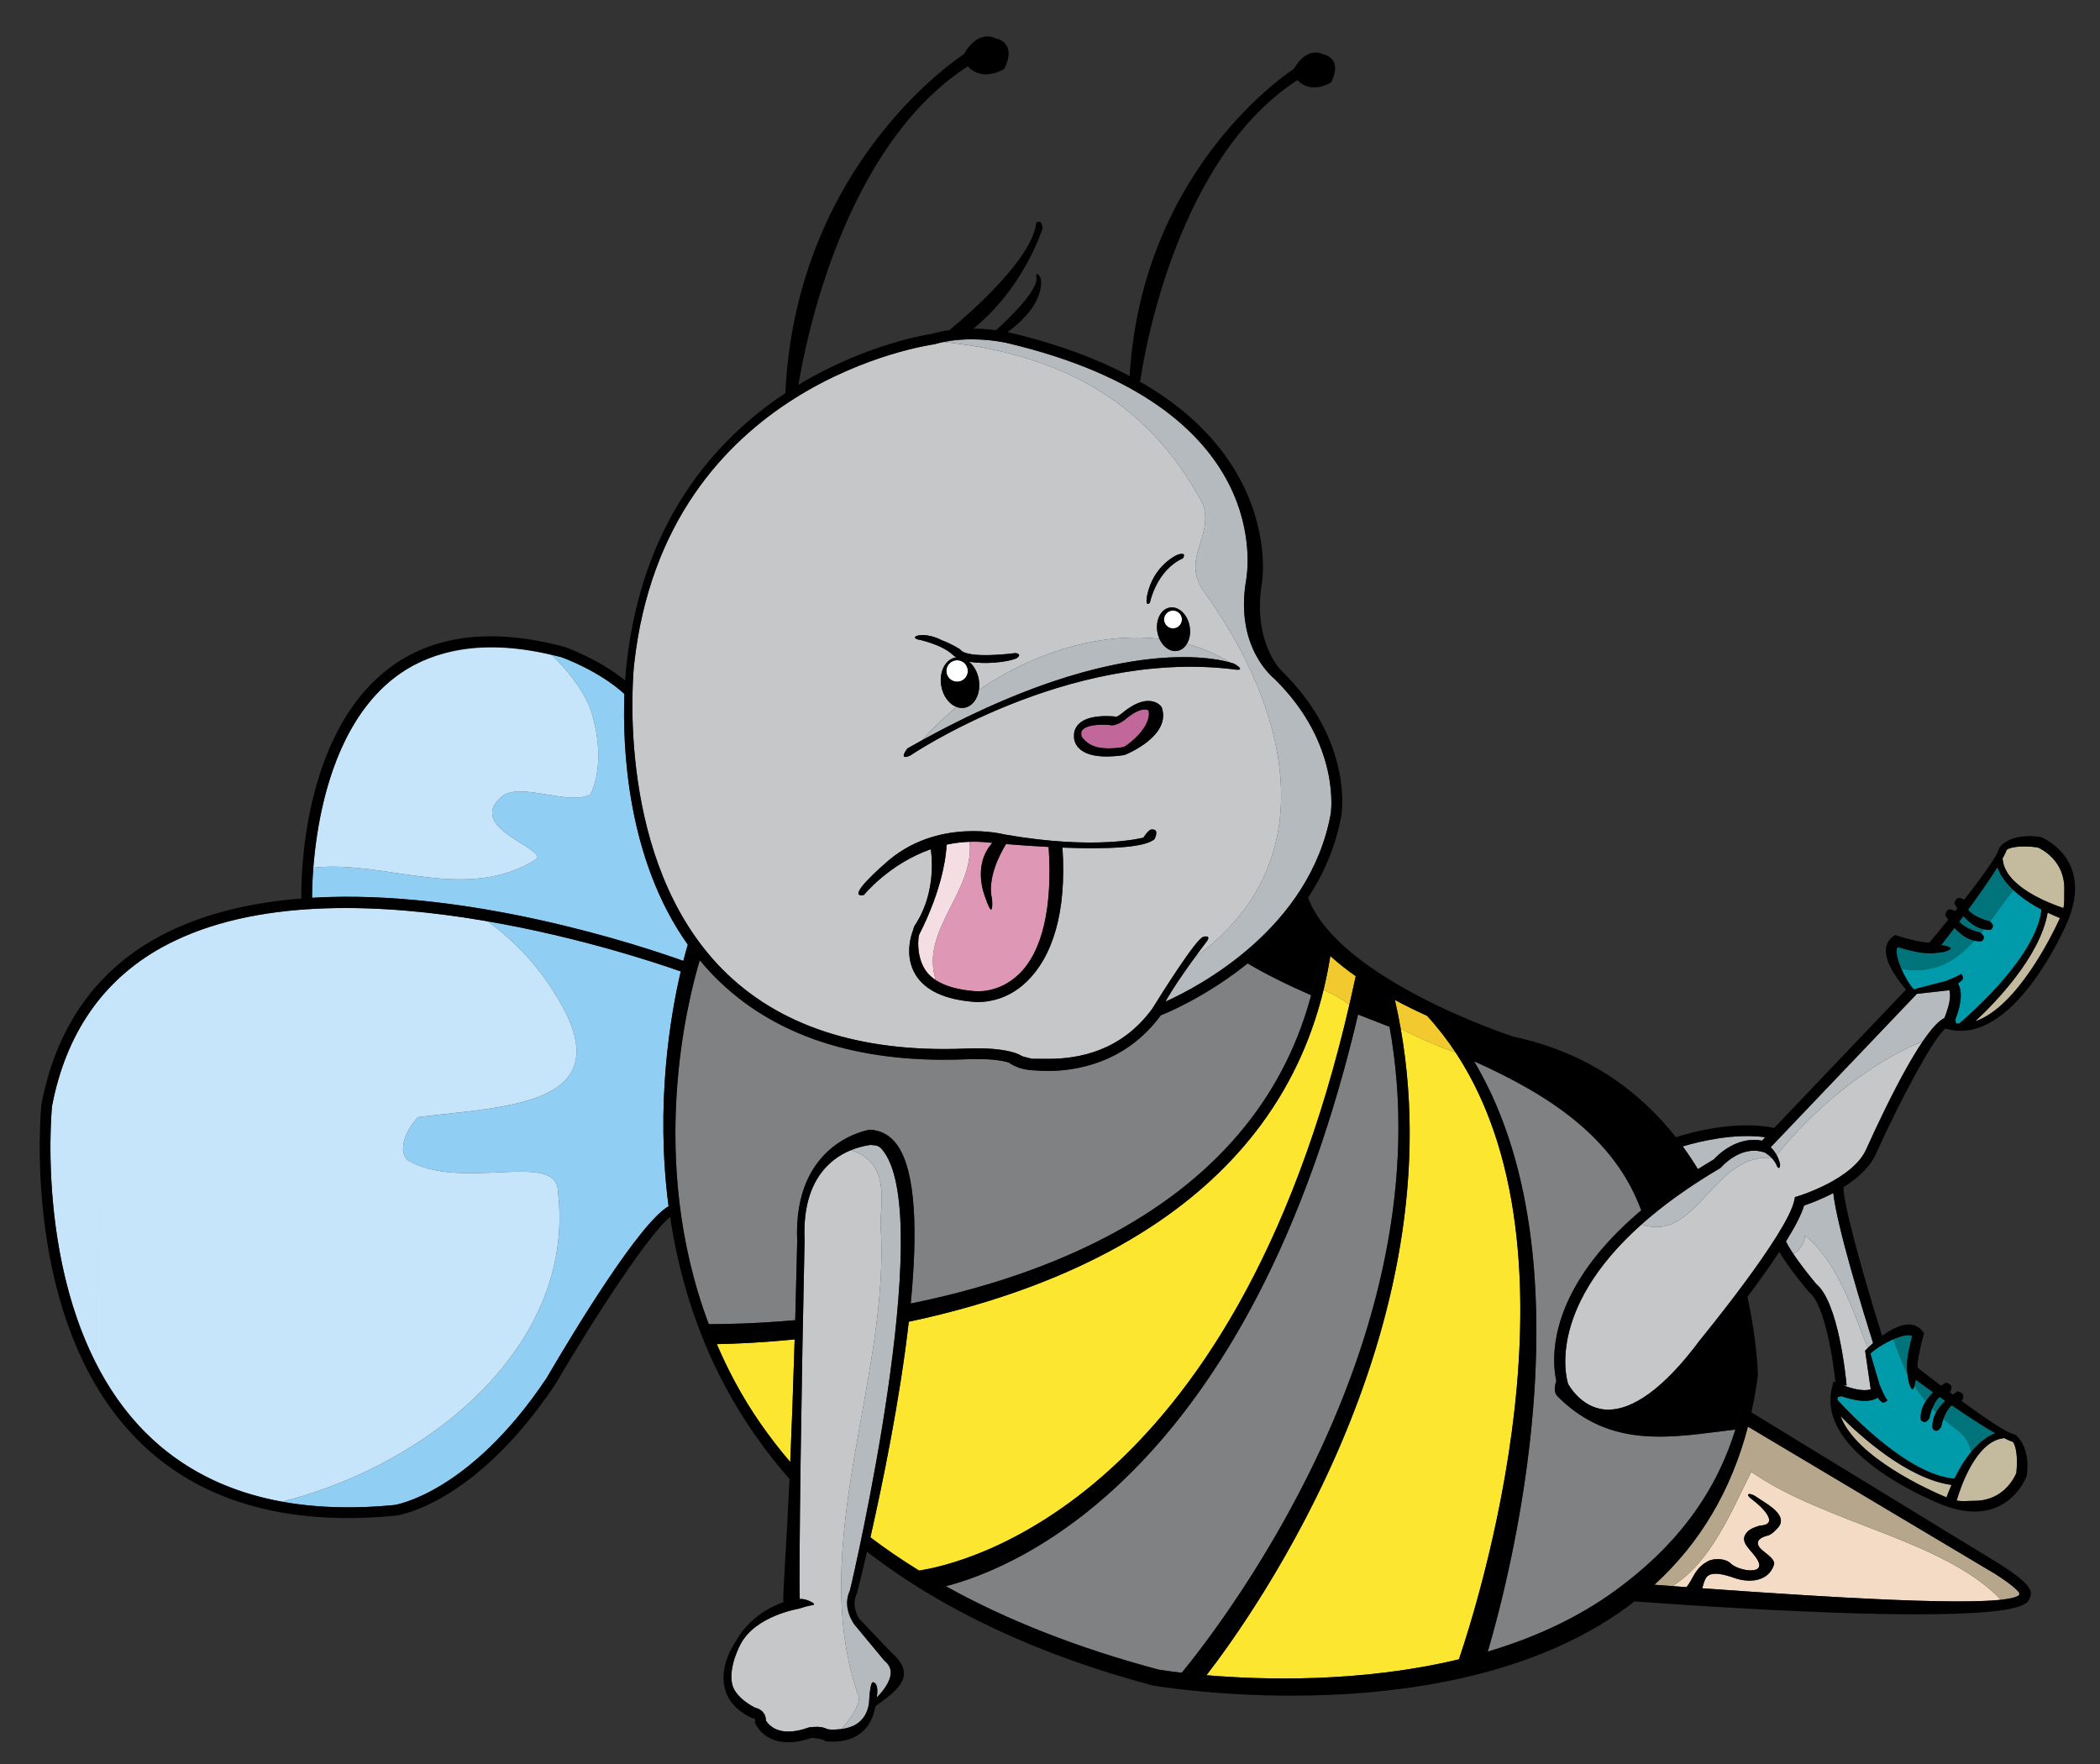
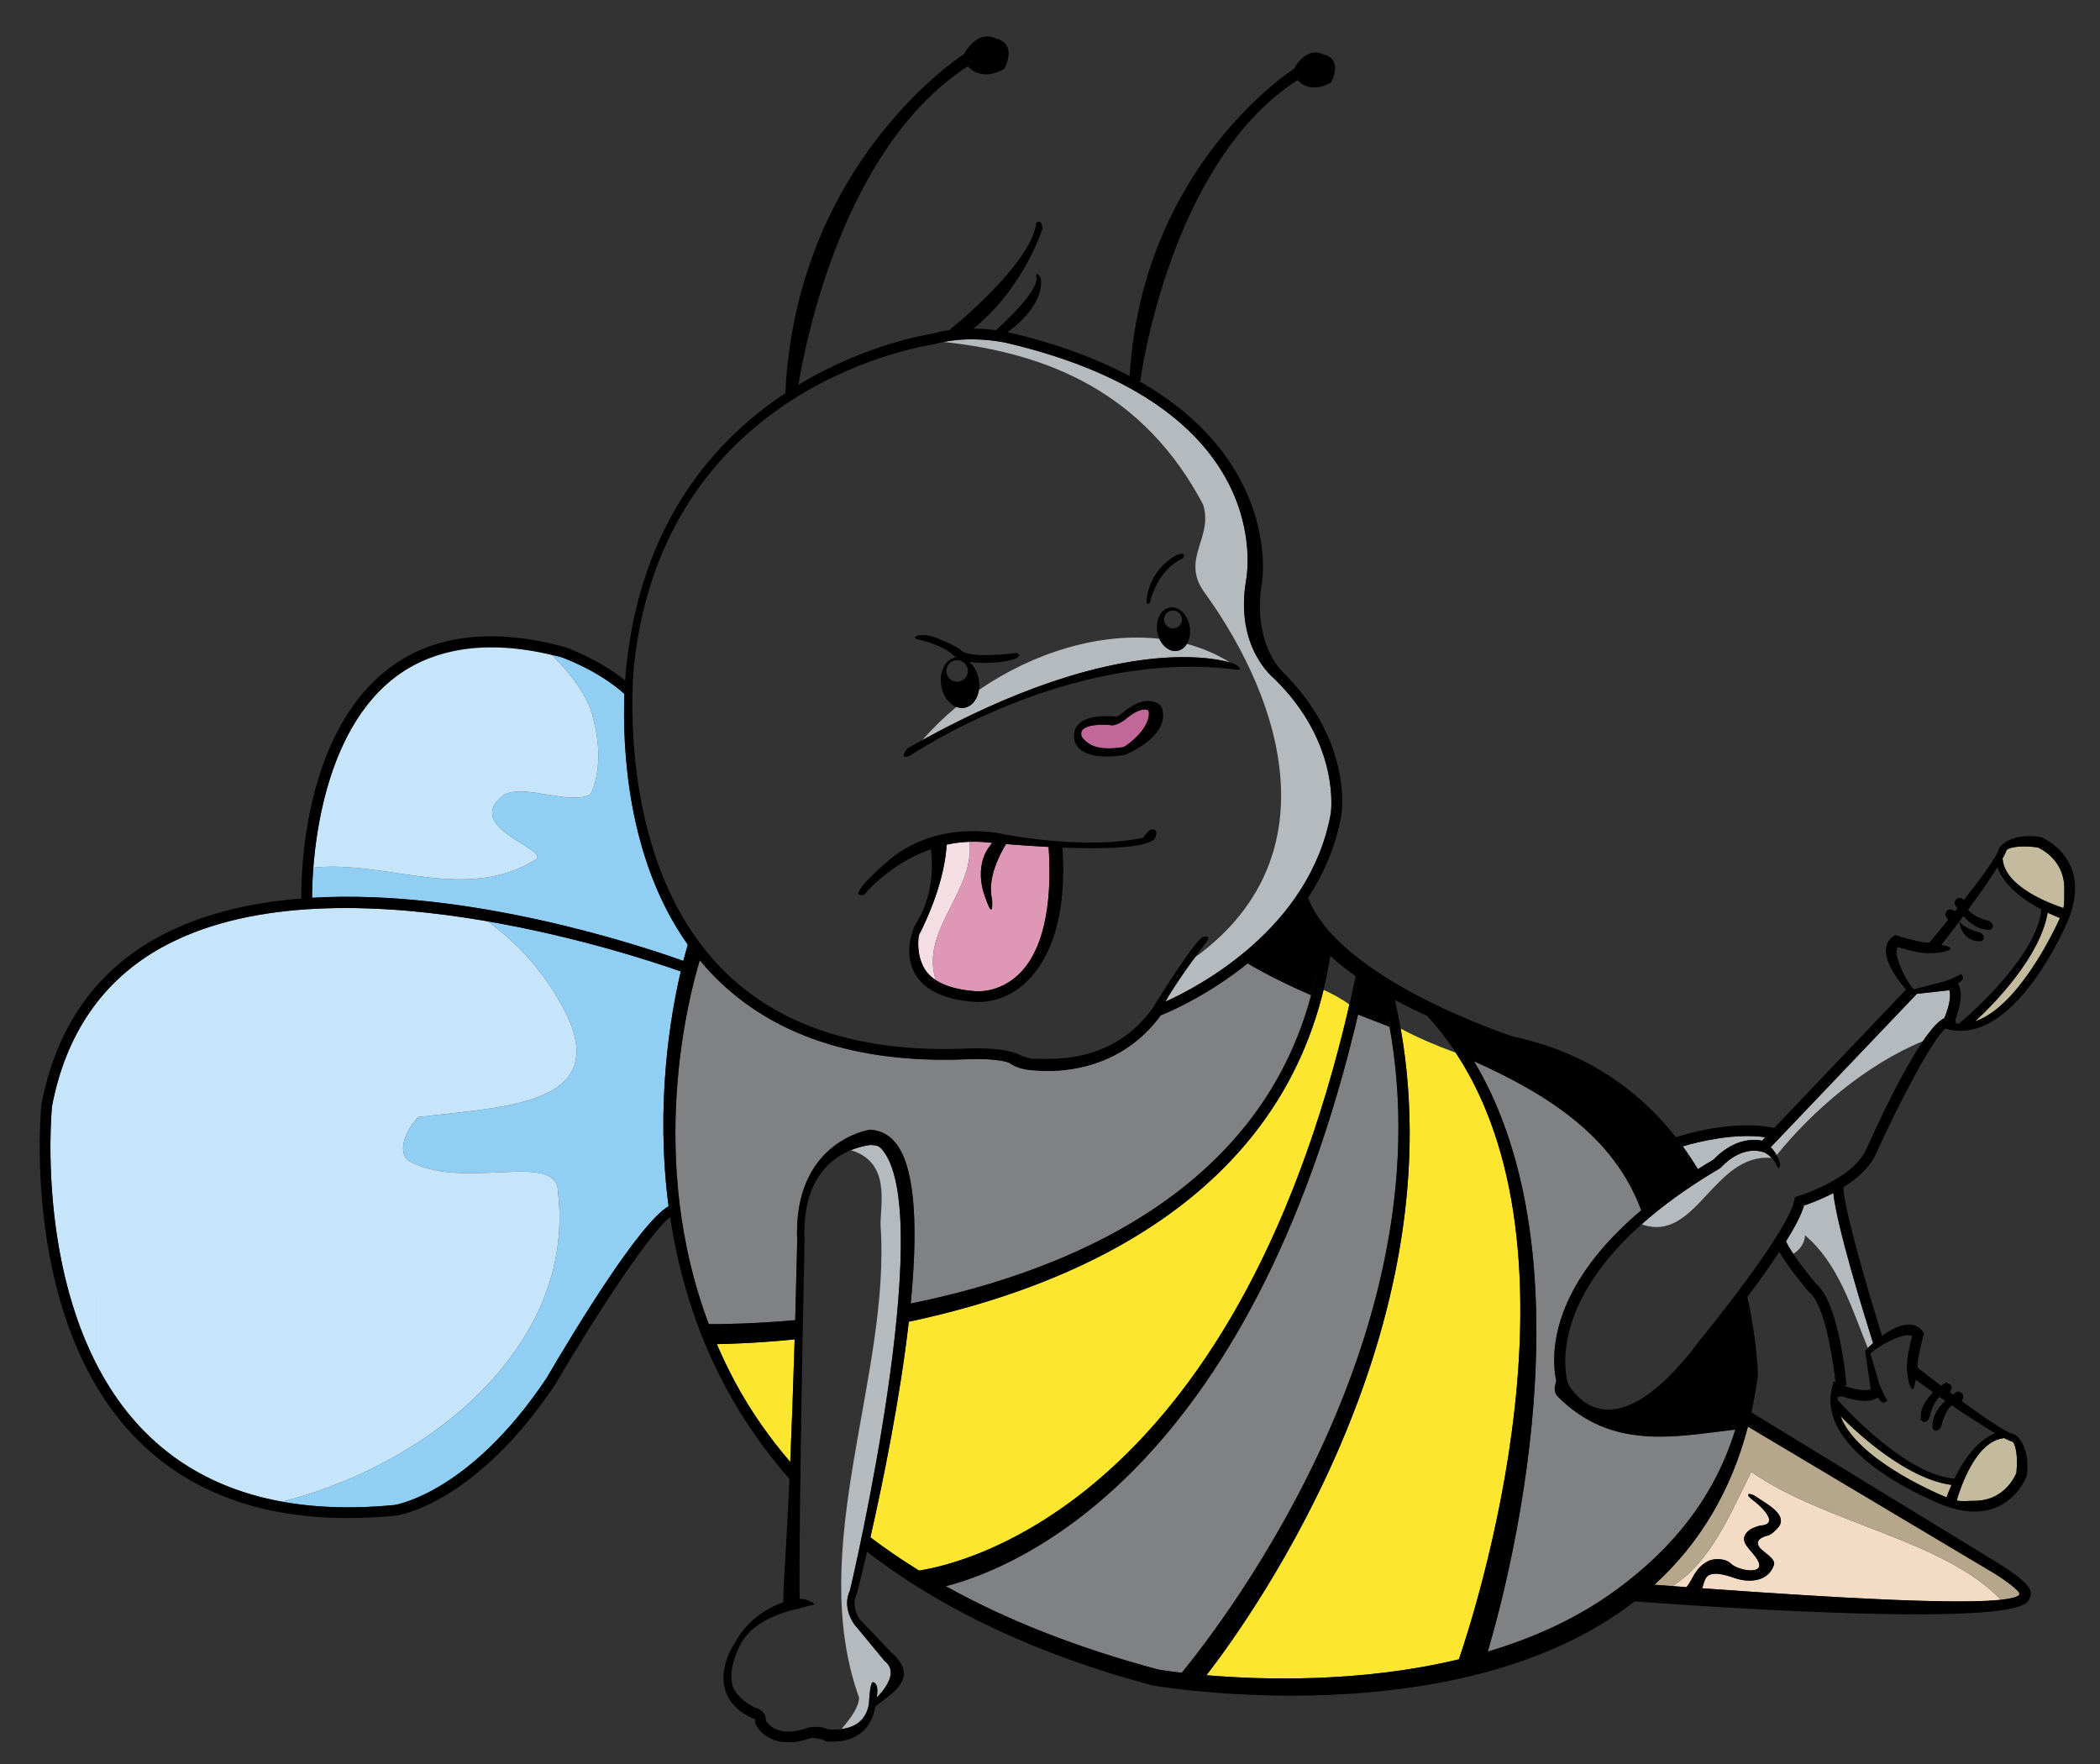
<svg xmlns="http://www.w3.org/2000/svg" version="1.1" id="Layer_2" x="0px" y="0px" width="200px" height="168px" viewBox="0 0 200 168" style="enable-background:new 0 0 200 168;" xml:space="preserve">
  <rect x="0" y="0" width="200" height="168" fill="#333333" stroke="none" />
  <path id="color15" style="fill:#91CEF4;" d="M63.675,114.88c-2.763,1.592-8.942,11.782-11.637,16.393  c-7.348,10.981-14.416,12.054-14.469,12.06c-3.891,0.38-7.458,0.272-10.693-0.314c14.492-3.688,27.949-15.196,26.27-29.463  c0-4.095-9.214,0-14.333-3.071c-1.023-1.023,0-3.071,1.024-4.095c8.19-1.024,19.452-1.024,13.309-11.262  c-1.821-3.095-4.101-5.499-6.712-7.384c8.792,1.521,16.115,3.966,18.401,4.774C63.853,96.71,62.403,105.178,63.675,114.88z   M59.467,66.091c-2.451-2.241-5.943-3.484-5.979-3.497c-0.312-0.084-0.607-0.135-0.914-0.208c1.504,1.518,2.867,3.162,3.643,5.1  c1.024,3.071,1.024,6.143,0,8.19c-2.047,1.024-6.143-1.024-8.19,0c-4.095,3.071,4.095,5.119,3.071,6.143  c-6.772,4.232-14.244,0.071-21.258,0.816c-0.105,1.354-0.119,2.376-0.118,2.867c14.968-0.881,31.387,4.59,35.357,6.012  c0.189-0.737,0.341-1.262,0.428-1.545C59.696,81.8,59.281,71.142,59.467,66.091z" />
  <path id="color14" style="fill:#C6E5FA;" d="M9.124,128.912c0,0.166-0.031,0.418-0.088,0.71c-5.422-10.842-4.092-24.158-4.08-24.288  c1.322-6.892,4.824-11.965,10.408-15.081c0.428-0.239,0.872-0.455,1.317-0.668C9.845,101.494,9.124,115.202,9.124,128.912z   M53.146,95.128c-1.821-3.095-4.101-5.499-6.712-7.384c-9.73-1.683-21.252-2.224-29.753,1.841  c-6.836,11.909-7.558,25.617-7.558,39.327c0,0.166-0.031,0.418-0.088,0.71c1.215,2.432,2.768,4.74,4.754,6.745  c3.443,3.477,7.825,5.699,13.086,6.651c14.492-3.688,27.949-15.196,26.27-29.463c0-4.095-9.214,0-14.333-3.071  c-1.023-1.023,0-3.071,1.024-4.095C48.027,105.365,59.289,105.365,53.146,95.128z M43.112,62.038  c-2.127,0.455-4.037,1.307-5.684,2.613c-4.456,3.534-6.335,9.542-7.128,14.26C35.118,73.268,37.643,66.771,43.112,62.038z   M56.217,67.486c-0.775-1.938-2.138-3.583-3.643-5.1c-3.532-0.841-6.688-0.942-9.462-0.349c-5.47,4.733-7.994,11.23-12.813,16.873  c-0.232,1.383-0.377,2.66-0.459,3.725c7.014-0.746,14.486,3.416,21.258-0.816c1.024-1.024-7.167-3.071-3.071-6.143  c2.047-1.024,6.143,1.024,8.19,0C57.241,73.629,57.241,70.558,56.217,67.486z" />
  <path id="color13" style="fill:#F4DBC5;" d="M166.784,140.174c7.002,4.901,18.313,6.453,23.78,12.185  c-4.372,0.474-15.99-0.193-28.449-1.094c0.083-0.293,0.162-0.601,0.317-0.917c0.432-0.869,2.053-0.307,2.752-0.064  c1.521,0.528,3.27,0.286,3.764-1.254c0.195-0.604-1.087-1.231-1.396-1.688c-0.394-0.584,0.11-0.919,0.768-1.088  c0.392-0.099,0.691-0.422,0.96-0.703c1.198-1.255-1.218-2.422-1.982-2.976c-0.65-0.471-1.246-0.352-0.364,0.288  c0.648,0.469,2.709,2.324,0.692,2.43c-0.029,0.002-0.81,0.22-1.127,0.515c-1.128,1.051,0.427,1.805,0.947,2.878  c0.65,1.345-1.92,0.917-2.631,0.204c-0.468-0.469-1.565-0.515-2.147-0.204c-1.283,0.686-1.364,1.618-2.047,2.472  c-0.449-0.033-0.902-0.067-1.354-0.101C162.919,148.809,164.852,144.037,166.784,140.174z" />
  <path id="color12" style="fill:#B5A68C;" d="M192.311,151.898c-0.215,0.211-0.823,0.361-1.747,0.461  c-5.468-5.731-16.778-7.283-23.78-12.185c-1.932,3.863-3.865,8.635-7.517,10.882c-0.568-0.043-1.138-0.084-1.707-0.127  c4.348-3.961,7.33-8.995,8.912-15.059l23.52,14.014c1.578,1.001,2.123,1.552,2.309,1.794L192.311,151.898z" />
  <path id="color11" style="fill:#C16799;" d="M109.387,67.664c0.331,1.561-1.957,3.299-2.381,3.485  c-0.532,0.072-1.12,0.176-1.983,0.096c-1.233-0.114-1.7-0.733-1.878-0.917c-0.171-0.177-0.171-0.342-0.169-0.424  c-0.008-0.177,0.036-0.306,0.143-0.418c0.283-0.297,0.98-0.467,1.912-0.467c0.295,0,0.529,0.017,0.631,0.026  c0.639,0.197,1.574-0.556,1.765-0.736C108.715,67.323,109.234,67.572,109.387,67.664z" />
  <path id="color10" style="fill:#F4DDE3;" d="M89.123,93.34c-0.443-0.29-0.798-0.631-1.046-1.034  c-0.824-1.335-0.639-3.009-0.539-3.289c2.224-4.366,2.572-7.537,2.617-8.574c0.693-0.151,1.427-0.242,2.193-0.268  C92.809,84.968,87.598,88.604,89.123,93.34z" />
  <path id="color9" style="fill:#DE98B6;" d="M97.023,92.794c-1.922,1.841-4.084,1.614-4.198,1.6c-1.6-0.127-2.833-0.484-3.703-1.054  c-1.525-4.735,3.687-8.372,3.226-13.164c0.444-0.016,0.896-0.015,1.364,0.022c0,0,0.295,0.03,0.794,0.077  c-1.997,2.228-0.645,5.255-0.645,5.255c0.81,2.389,0.618,0.106,0.618,0.106c-0.479-1.979,0.75-4.297,1.332-5.248  c1.096,0.09,2.523,0.195,4.057,0.274C100.253,86.438,99.276,90.635,97.023,92.794z" />
  <path id="color8" style="fill:#808183;" d="M118.819,91.751c1.877,1.108,3.915,2.1,6.045,3.029  c-5.031,18.838-23.354,26.372-38.128,29.365c0.648-6.647,0.543-12.572-1.306-15.122c-0.646-0.89-1.479-1.373-2.578-1.435  c-0.073,0.01-7.369,1.112-6.927,10.647c-0.061,2.706-0.124,5.191-0.189,7.494c-3.884,0.343-6.843,0.385-8.233,0.378  c-5.934-15.753-1.943-31.073-0.854-34.662c0.133,0.16,0.26,0.324,0.398,0.482c5.218,5.973,12.916,9.002,22.881,9.002  c0.7,0,1.41-0.015,2.152-0.046c0.007,0,0.393-0.023,0.955-0.023c1.364,0,2.385,0.122,3.062,0.345  c0.207,0.154,0.516,0.332,0.944,0.479l0.125,0.05l0.145,0.032c0.001,0.001,0.011,0.003,0.013,0.003  c0.358,0.098,0.789,0.159,1.293,0.175c0.346,0.028,0.744,0.049,1.196,0.049h0.001c2.569,0,7.358-0.691,10.733-5.294  C111.326,96.39,115.021,94.817,118.819,91.751z M148.356,133.007c-0.375-0.375-0.336-0.887-0.14-1.485  c-0.453-2.102-0.907-8.646,8.093-16.246c-2.566-6.97-8.78-11.001-15.929-14.205c11.217,18.82,3.507,48.77,1.313,56.226  c4.308-1.283,8.514-3.155,12.208-5.861c5.41-3.963,9.371-8.831,11.364-15.285C159.5,136.823,153.521,138.172,148.356,133.007z   M90.079,151.067c5.843,3.25,12.598,5.893,20.249,7.939c0.04,0.008,0.849,0.142,2.221,0.302  c3.904-4.763,25.075-32.185,19.784-61.519c-1.004-0.388-2.005-0.777-2.999-1.168C118.985,140.528,96.607,149.399,90.079,151.067z" />
-   <path id="color7" style="fill:#F2CA30;" d="M129.116,92.968c-0.195,0.921-0.397,1.822-0.604,2.713  c-0.736-0.567-1.579-1.001-2.466-1.417c0.252-1.044,0.479-2.109,0.652-3.218C127.441,91.724,128.256,92.365,129.116,92.968z   M135.916,96.747c-1.003-0.454-2.037-0.958-3.067-1.509c0.209,0.91,0.39,1.818,0.549,2.725c1.749,0.928,3.496,1.659,5.245,2.298  C137.831,99.029,136.927,97.853,135.916,96.747z" />
  <path id="color6" style="fill:#FDE62F;" d="M68.269,128.012c1.368-0.022,3.991-0.112,7.413-0.451  c-0.14,4.701-0.284,8.542-0.421,11.68c-2.007-2.35-3.772-4.859-5.233-7.574C69.374,130.451,68.791,129.231,68.269,128.012z   M86.552,125.88c-0.846,7.412-2.496,15.412-3.656,20.532c1.461,1.11,3.009,2.162,4.633,3.165  c3.963-0.598,29.965-6.293,40.983-53.896c-0.736-0.567-1.579-1.001-2.466-1.417C121.134,114.55,101.756,122.655,86.552,125.88z   M133.397,97.962c5.122,29.057-14.203,56.033-18.496,61.581c5.375,0.458,14.743,0.723,24.045-1.514  c1.988-5.869,12.273-38.698-0.304-57.77C136.894,99.621,135.146,98.891,133.397,97.962z" />
-   <path id="color5" style="fill:#C6C7C9;" d="M81.812,161.673c0,0.848-0.706,1.871-1.673,2.997c-0.363,0.047-0.703,0.053-0.972,0.053  c-0.112,0-0.298-0.038-0.362-0.042c-0.623-0.332-1.402-0.192-1.599-0.192l-0.176,0.03c-0.712,0.26-1.366,0.391-1.941,0.391  c-1.396,0-1.981-0.777-2.143-1.046c0.002-0.436-0.19-0.799-0.55-1.032c-0.185-0.118-0.371-0.174-0.487-0.198  c-1.032-0.531-1.937-1.316-2.159-2.176c-0.427-1.655,0.756-3.834,0.8-3.903c1.415-2.673,5.483-3.337,5.521-3.348l0.702-0.211  c0.307-0.07,0.571-0.126,0.591-0.12c0,0,0.48-0.064-0.224-0.368c0,0-0.481-0.263-0.971-0.22c-0.103-2.733,0.176-21.574,0.459-34.188  c-0.261-5.65,2.447-7.755,4.408-8.559c3.789,1.13,2.823,5.084,2.823,7.087C84.883,130.96,76.692,147.34,81.812,161.673z   M177.888,128.38c-1.579-3.906-2.85-8.117-5.985-10.729c0,0.7-0.481,1.391-1.11,1.764c0.644,0.961,1.526,2.093,2.174,2.859  c2.125,1.75,2.828,8.854,2.902,9.664l-0.276,0.025c0.486,0.176,1.313,0.434,2.01,0.434c0,0,0,0,0.001,0  c0.228,0,0.418-0.029,0.562-0.085l-0.533-3.674l0.179-0.182C177.821,128.443,177.864,128.403,177.888,128.38z M113.784,91.196  c0.668-0.916,1.172-1.571,1.172-1.571c0.404-0.619-0.341-0.405-0.341-0.405c-0.644,0.092-3.964,5.378-4.866,6.833  c-2.953,4.059-7.007,4.791-9.914,4.791c-0.631,0-1.154,0.001-1.552-0.009c-0.321-0.071-0.633-0.155-0.925-0.241  c-0.189-0.113-0.397-0.217-0.648-0.305c-0.258-0.09-0.561-0.162-0.885-0.225c-0.037-0.015-0.063-0.026-0.063-0.026l0.039,0.021  c-0.752-0.144-1.667-0.221-2.764-0.221c-0.596,0-1.005,0.024-1.008,0.024c-0.717,0.029-1.413,0.044-2.099,0.044  c-9.654,0-17.092-2.909-22.106-8.647c-9.335-10.682-7.449-27.855-7.424-28.039c2.99-26.907,28.266-30.386,28.597-30.435  c0.285-0.085,0.582-0.156,0.886-0.217c9.96,1.07,19.053,4.814,24.691,15.466c1.023,3.071-2.048,5.119,0,8.19  C122.512,67.142,126.602,81.909,113.784,91.196z M109.517,57.398c0,0,0.598-3.071,3.136-4.223c0,0,0.464-0.661-0.512-0.341  c0,0-2.324,0.981-2.9,3.925C109.24,56.758,109.026,57.867,109.517,57.398z M109.752,79.003c0,0-0.257-0.171-0.854,0.768  c0,0-4.479,1.237-13.224-0.298c0,0-6.484-1.707-11.39,2.772c0,0-3.924,3.37-2.004,2.986c0,0,2.388-2.961,6.371-4.356  c0.182,1.385,0.319,4.539-1.593,7.374l-0.122,0.413c-0.037,0.092-0.909,2.262,0.263,4.172c0.915,1.492,2.781,2.359,5.522,2.578  c0.025,0.003,0.179,0.021,0.428,0.021c0.847,0,2.8-0.204,4.562-1.88c2.531-2.406,3.885-6.638,3.477-12.83  c3.823,0.147,7.862,0.07,8.777-0.823C109.965,79.899,110.435,78.96,109.752,79.003z M110.666,67.44l-0.077-0.152  c-0.041-0.054-0.419-0.532-1.228-0.532c-0.656,0-1.405,0.317-2.261,0.974c-0.294,0.271-0.704,0.53-0.794,0.545l-0.144-0.039  c0,0-0.335-0.038-0.799-0.038c-1.265,0-2.157,0.264-2.653,0.784c-0.299,0.314-0.445,0.72-0.421,1.092  c-0.007,0.061-0.054,0.604,0.405,1.117c0.507,0.568,1.41,0.856,2.682,0.856c0.492,0,1.048-0.044,1.652-0.129l0.119-0.032  C107.326,71.814,111.503,70.1,110.666,67.44z M117.388,63.732c0,0,1.493,0.298,0.171-0.512c0,0-0.137-0.053-0.396-0.126  c-1.296-0.796-2.683-1.386-4.133-1.775c0.266-0.436,0.384-1.033,0.272-1.664c-0.199-1.139-1.052-1.941-1.901-1.792  c-0.849,0.15-1.375,1.195-1.175,2.333c0.041,0.231,0.114,0.443,0.202,0.641c-5.712-0.641-12.024,1.32-17.201,4.874  c0.049-0.319,0.051-0.661-0.011-1.013c-0.125-0.714-0.475-1.307-0.922-1.68c1.535,0.272,3.604,0.052,4.49-0.309  c0,0,0.661-0.384-0.064-0.512c0,0-4.608,0.619-5.269-0.341c0,0-0.789-0.533-1.749-0.875c0,0-1.131-0.64-2.197-0.469  c0,0-0.682,0.106-0.192,0.362c0,0,2.301,0.44,3.422,1.483c0.011,0.01,0.022,0.021,0.033,0.031c0.087,0.084,0.195,0.157,0.311,0.225  c-0.023,0.003-0.047-0.001-0.071,0.003c-0.986,0.174-1.597,1.387-1.364,2.709c0.171,0.976,0.756,1.735,1.446,1.998  c-1.18,0.976-2.275,2.038-3.262,3.172c-0.467,0.257-0.933,0.513-1.411,0.786c0,0-0.939,1.194,0.256,0.683  C86.674,71.965,101.561,61.856,117.388,63.732z M169.206,110.018c0.069,0.125,0.129,0.247,0.173,0.356  c0.156,0.032,0.314,0.063,0.477,0.11c-0.163-0.047-0.32-0.078-0.477-0.11c0.129,0.327,0.157,0.56,0.157,0.56  c-0.042,0.555-0.277,0.17-0.277,0.17c-0.098-0.263-0.24-0.473-0.395-0.659c-0.01,0.013-0.021,0.027-0.031,0.04  c0.01-0.013,0.021-0.027,0.031-0.04c-0.045-0.055-0.086-0.117-0.134-0.166c-5.561-0.483-7.157,8.161-12.379,6.326  c-9.338,8.316-7.033,15.117-7.003,15.201c0.004,0,1.162,2.231,3.48,2.434c2.603,0.208,5.716-2.08,9.109-6.656  c0.099-0.12,8.305-10.111,8.952-13.276l0.063-0.3l0.294-0.088c0.052-0.016,5.247-1.593,6.5-4.49  c1.682-3.707,3.693-7.791,5.389-10.272C177.737,101.38,172.632,105.762,169.206,110.018z" />
  <path id="color4" style="fill:#B5BABE;" d="M84.834,159.266c0.016,0.91-0.856,1.938-1.335,2.396c0.232-1.406-0.322-1.44-0.322-1.44  c-0.28-0.175-0.388,1.425-0.418,2.009c-0.28,1.803-1.553,2.302-2.621,2.439c0.967-1.126,1.673-2.149,1.673-2.997  c-5.119-14.333,3.071-30.713,2.047-45.046c0-2.003,0.966-5.957-2.823-7.087c0.921-0.377,1.679-0.472,1.884-0.505  c0.664,0.058,0.828,0.058,1.28,0.683c4.855,6.692-2.871,40.242-3.252,41.749c-0.756,1.591,0.314,3.09,0.415,3.231l2.856,3.448  C84.626,158.475,84.827,158.84,84.834,159.266z M171.902,117.65c3.136,2.612,4.406,6.823,5.985,10.729  c0.098-0.096,0.264-0.254,0.509-0.468l-0.007,0.002c-0.882-2.789-3.456-11.124-3.788-14.291c-1.188,0.625-2.282,1.021-2.783,1.188  c-0.257,0.878-0.9,2.088-1.727,3.42c0.145,0.318,0.399,0.733,0.7,1.183C171.421,119.041,171.902,118.351,171.902,117.65z   M160.262,109.178c0.518,0.712,1,1.437,1.445,2.172c0.487-0.308,0.985-0.615,1.507-0.923c0.358-0.394,2.203-2.26,4.597-1.787  l0.317-0.332C165.185,107.899,161.869,108.701,160.262,109.178z M117.162,63.094c-1.296-0.796-2.683-1.386-4.133-1.775  c-0.215,0.352-0.522,0.603-0.901,0.67c-0.679,0.119-1.352-0.372-1.7-1.151c-5.712-0.641-12.024,1.32-17.201,4.874  c-0.134,0.879-0.652,1.568-1.375,1.695c-0.258,0.046-0.516,0.011-0.761-0.082c-1.18,0.976-2.275,2.038-3.262,3.172  C105.637,60.688,115.185,62.531,117.162,63.094z M121.379,64.652c-0.12-0.11-3.77-2.98-2.712-9.323  c0.115-0.674,3.031-16.587-22.769-22.665c-0.017-0.004-1.476-0.349-3.369-0.349c-0.943,0-1.83,0.086-2.649,0.253  c9.96,1.07,19.053,4.814,24.691,15.466c1.023,3.071-2.048,5.119,0,8.19c7.939,10.918,12.03,25.684-0.788,34.971  c-0.903,1.239-2.109,2.958-2.792,4.203c3.231-1.458,13.751-6.984,15.745-17.894C126.747,77.446,127.747,70.898,121.379,64.652z   M168.729,110.278c-0.224-0.231-0.466-0.404-0.669-0.52l-0.218-0.061c-2.133-0.591-3.893,1.441-3.91,1.46l-0.13,0.109  c-3.076,1.814-5.51,3.607-7.452,5.337C161.572,118.439,163.169,109.795,168.729,110.278z M185.18,96.959  c0.19-0.459,0.514-1.344,0.539-2.087c0,0,0,0,0-0.001c0.008-0.228-0.015-0.418-0.066-0.564l-3.094,0.344l-13.924,14.608  c0.258,0.25,0.438,0.514,0.571,0.759c3.426-4.256,8.531-8.638,13.929-10.861C183.901,98.034,184.602,97.239,185.18,96.959z" />
-   <path id="color3" style="fill:#00747A;" d="M188.959,88.503c-0.098,0.125-0.196,0.252-0.296,0.373  c-0.028-0.022-0.047-0.044-0.082-0.068c0,0-1.334-0.277-1.985-1.034c0.129-0.172,0.259-0.345,0.392-0.524  C187.479,87.797,188.157,88.352,188.959,88.503z M190.23,82.595c-0.725,1.166-1.773,2.657-2.795,4.05  c0.639,0.785,2.014,1.073,2.014,1.073c0.029,0.02,0.046,0.038,0.07,0.058c0.741-0.99,1.465-2.029,2.229-3.017  C191.084,84.133,190.523,83.413,190.23,82.595z M188.045,89.587c-0.768-0.161-1.421-0.689-1.9-1.217  c-0.492,0.647-0.926,1.206-1.257,1.622c0.757,0.134,0.828,0.258,0.828,0.258c0.314,0.186-0.606,0.412-0.606,0.412  c-0.829,0.135-1.288,0.147-1.553,0.117c-0.768-0.015-1.864-0.287-2.837-0.586c-0.229,0.355-0.013,1.211,0.365,2.078  C184.193,92.823,186.278,91.526,188.045,89.587z M181.618,130.101c-0.011-0.769,0.226-1.872,0.491-2.856  c-0.323-0.193-1.031-0.02-1.786,0.307c0.369,1.09,0.769,2.178,1.331,3.267C181.615,130.493,181.606,130.257,181.618,130.101z   M184.113,132.606c-0.663-0.47-1.237-0.886-1.663-1.203c-0.04,0.278-0.081,0.463-0.118,0.588c0.313,0.484,0.67,0.969,1.079,1.453  C183.616,133.129,183.864,132.848,184.113,132.606z M184.395,134.504c0.233-0.419,0.55-0.79,0.865-1.093  c-0.183-0.127-0.361-0.251-0.537-0.375c-0.32,0.296-0.542,0.715-0.693,1.098C184.149,134.257,184.27,134.381,184.395,134.504z   M190.021,136.496c-1.19-0.686-2.715-1.683-4.141-2.658c-0.39,0.34-0.643,0.867-0.798,1.301c0.357,0.314,0.734,0.627,1.152,0.939  c0.878,0.586,1.328,1.342,1.488,2.215C188.366,137.517,189.132,136.849,190.021,136.496z" />
-   <path id="color2" style="fill:#009BAA;" d="M189.52,87.776c0.741-0.99,1.465-2.029,2.229-3.017c0.824,0.776,1.809,1.406,2.68,1.865  c-0.483,4.328-6.335,9.575-7.857,10.87c-0.094-0.004-0.188-0.005-0.283-0.017l-0.068-0.358c0.217-0.562,0.497-1.431,0.522-2.213  c0.019-0.506-0.078-0.922-0.274-1.249c0.221-0.136,0.435-0.305,0.496-0.484c0,0-0.092-0.612-0.342-0.316  c0,0-0.929,0.482-1.249,0.519l0.03,0.035l-3.146,0.815c-0.399-0.449-0.845-1.206-1.171-1.954c3.108,0.551,5.193-0.746,6.96-2.685  c0.219,0.046,0.447,0.067,0.684,0.043c0,0,0.489-0.318-0.065-0.754c0.1-0.122,0.198-0.249,0.296-0.373  c0.206,0.039,0.418,0.058,0.639,0.036C189.598,88.539,190.095,88.216,189.52,87.776z M186.235,136.078  c-0.418-0.313-0.796-0.625-1.152-0.939c-0.148,0.416-0.207,0.748-0.207,0.748c-0.448,0.72-0.816,0.176-0.816,0.176  c-0.076-0.567,0.077-1.093,0.335-1.559c-0.126-0.123-0.246-0.247-0.365-0.37c-0.196,0.493-0.274,0.921-0.274,0.921  c-0.447,0.72-0.815,0.176-0.815,0.176c-0.089-0.661,0.132-1.269,0.471-1.786c-0.409-0.484-0.767-0.969-1.079-1.453  c-0.063,0.216-0.111,0.248-0.111,0.248c-0.176,0.32-0.432-0.592-0.432-0.592c-0.067-0.338-0.106-0.603-0.135-0.83  c-0.563-1.089-0.962-2.177-1.331-3.267c-0.824,0.356-1.701,0.896-2.191,1.362l0.919,3.118l0.034-0.032  c0.048,0.32,0.56,1.232,0.56,1.232c0.304,0.239-0.305,0.352-0.305,0.352c-0.181-0.056-0.356-0.263-0.5-0.479  c-0.319,0.208-0.732,0.316-1.239,0.316c-0.783,0-1.66-0.251-2.229-0.448l-0.355,0.079c-0.01,0.096-0.008,0.19-0.009,0.285  c1.346,1.479,6.784,7.15,11.126,7.489c0.395-0.813,0.926-1.73,1.589-2.532C187.563,137.42,187.113,136.664,186.235,136.078z" />
  <path id="color1" style="fill:#C4BB9E;" d="M190.734,81.832l-0.042-0.012c0.196-0.353,0.339-0.65,0.413-0.872  c0.186-0.189,1.149-0.492,2.972-0.241c0.356,0.158,2.616,1.269,2.522,4.07c-0.02,0.579,0.042,1.103-0.079,1.705  C195.257,86.064,190.94,84.455,190.734,81.832z M188.11,97.271c4.018-1.363,7.386-8.319,8.079-9.838  c-0.275-0.107-0.691-0.28-1.176-0.514C194.295,91.117,189.983,95.537,188.11,97.271z M175.284,134.867  c1.496,3.971,8.561,7.105,10.101,7.746c0.098-0.277,0.257-0.698,0.475-1.192C181.64,140.843,177.08,136.682,175.284,134.867z   M186.346,142.912c0.606,0.101,1.128,0.023,1.706,0.023c2.804,0,3.839-2.295,3.984-2.657c0.19-1.828-0.145-2.781-0.34-2.961  c-0.225-0.066-0.526-0.2-0.886-0.384l-0.01,0.043C188.186,137.269,186.722,141.635,186.346,142.912z" />
-   <path id="fill" style="fill:#FFFFFF;" d="M91.153,62.879c0.566,0,1.024,0.458,1.024,1.023c0,0.565-0.458,1.024-1.024,1.024  c-0.565,0-1.024-0.459-1.024-1.024C90.129,63.337,90.588,62.879,91.153,62.879z M111.714,58.145c-0.472,0-0.854,0.382-0.854,0.853  c0,0.471,0.382,0.854,0.854,0.854c0.471,0,0.854-0.382,0.854-0.854C112.567,58.527,112.185,58.145,111.714,58.145z" />
-   <path id="outline" d="M125.802,90.167c-0.224,1.612-0.544,3.143-0.938,4.614c-2.13-0.93-4.168-1.921-6.045-3.029  c1.627-1.313,3.273-2.896,4.719-4.78C124.068,88.105,124.851,89.171,125.802,90.167z M156.31,115.275  c1.307-1.104,2.801-2.229,4.536-3.366c-3.301-5.435-8.552-10.383-16.947-12.186c-0.277-0.078-2.724-0.788-5.856-2.064  c0.86,1.086,1.634,2.229,2.339,3.412C147.529,104.274,153.744,108.306,156.31,115.275z M165.609,124.588  c-1.513,1.978-2.737,3.47-2.866,3.626c-3.474,4.685-6.691,7.063-9.562,7.063c-0.151,0-0.304-0.007-0.454-0.02  c-2.906-0.261-4.263-2.934-4.318-3.048c-0.024-0.064-0.108-0.301-0.192-0.689c-0.196,0.599-0.235,1.11,0.14,1.485  c5.165,5.165,11.144,3.816,16.91,3.143c0.509-1.646,0.895-3.392,1.138-5.256C166.402,130.834,166.339,128.248,165.609,124.588z   M130.03,93.582c-0.223,1.039-0.461,2.037-0.696,3.039c0.994,0.391,1.995,0.78,2.999,1.168c-0.193-1.068-0.412-2.138-0.677-3.211  C131.106,94.26,130.563,93.928,130.03,93.582z M97.166,101.737l0.145,0.032c0.001,0.001,0.011,0.003,0.013,0.003  c-0.098-0.026-0.195-0.054-0.284-0.085L97.166,101.737z M59.517,66.134c-0.016-0.015-0.034-0.028-0.05-0.043  c-0.186,5.051,0.229,15.709,6.04,23.878c0.044-0.146,0.074-0.238,0.078-0.25l1.317,0.93c-0.008,0.023-0.106,0.308-0.254,0.798  c0.133,0.16,0.26,0.324,0.398,0.482c5.218,5.973,12.916,9.002,22.881,9.002c0.7,0,1.41-0.015,2.152-0.046  c0.007,0,0.393-0.023,0.955-0.023c1.364,0,2.385,0.122,3.062,0.345c-0.239-0.179-0.353-0.321-0.353-0.321l2.531,0.553l-2.476-1.379  c-0.752-0.144-1.667-0.221-2.764-0.221c-0.596,0-1.005,0.024-1.008,0.024c-0.717,0.029-1.413,0.044-2.099,0.044  c-9.654,0-17.092-2.909-22.106-8.647c-9.335-10.682-7.449-27.855-7.424-28.039c2.99-26.907,28.266-30.386,28.597-30.435  c1.052-0.312,2.241-0.47,3.535-0.47c1.893,0,3.352,0.345,3.369,0.349c25.8,6.078,22.884,21.991,22.769,22.665  c-1.058,6.343,2.592,9.213,2.712,9.323c6.368,6.245,5.368,12.793,5.358,12.852c-1.994,10.91-12.514,16.436-15.745,17.894  c-0.323,0.589-0.536,1.077-0.536,1.351l-0.94-0.32c0,0,0.089-0.144,0.232-0.376c-2.953,4.059-7.007,4.791-9.914,4.791  c-0.631,0-1.154,0.001-1.552-0.009c0.788,0.174,1.616,0.27,2.245,0.131l-2.229,0.478l0.742,0.162v0.352  c-0.153,0.005-0.282-0.007-0.422-0.011c0.346,0.028,0.744,0.049,1.196,0.049h0.001c2.569,0,7.358-0.691,10.733-5.294  c1.114-0.446,8.174-3.453,12.991-9.731c-0.137-0.294-0.263-0.59-0.365-0.893l1.296-0.847c0.031,0.092,0.073,0.182,0.107,0.273  c1.466-2.237,2.624-4.833,3.17-7.823c0.049-0.287,1.118-7.122-5.662-13.772c-0.028-0.026-2.855-2.695-1.89-8.493  c0.025-0.141,1.774-11.439-11.676-19.1l-0.985,0.328c0.012-0.283,0.035-0.555,0.053-0.833c-3.045-1.613-6.793-3.045-11.45-4.143  c-0.011-0.002-0.081-0.018-0.176-0.038c-0.188,0.137-0.375,0.274-0.584,0.413l-1.017-0.164c0,0,0.193-0.165,0.492-0.433  c-0.577-0.076-1.31-0.142-2.141-0.151c-0.373,0.302-0.759,0.598-1.17,0.879l-1.901-0.099c0,0,0.3-0.233,0.789-0.639  c-0.587,0.083-1.142,0.198-1.644,0.35c-0.125,0.016-6.169,0.884-12.743,4.866c-0.078,0.482-0.116,0.76-0.116,0.76l-1.152,0.384  c0.005-0.12,0.016-0.235,0.022-0.354c-6.708,4.442-13.615,12.229-15.118,25.752c-0.004,0.031-0.078,0.617-0.143,1.607  c0.231,0.187,0.458,0.378,0.678,0.582L59.517,66.134z M95.823,100.064c0.183,0.074,0.782,0.308,1.534,0.53  c-0.189-0.113-0.397-0.217-0.648-0.305C96.45,100.2,96.147,100.128,95.823,100.064z M92.71,31.295  c4.896-3.977,6.591-9.58,6.591-9.58c-0.131-0.951-0.614-0.492-0.614-0.492c-0.373,3.387-6.126,8.443-8.259,10.212  c0.661-0.094,1.366-0.145,2.103-0.145C92.592,31.292,92.648,31.294,92.71,31.295z M91.54,32.174c0.411-0.281,0.797-0.577,1.17-0.879  c-0.061-0.001-0.118-0.004-0.18-0.004c-0.737,0-1.441,0.051-2.103,0.145c-0.489,0.406-0.789,0.639-0.789,0.639L91.54,32.174z   M99.112,26.502c-0.426-0.82-0.426-0.196-0.426-0.196c0.368,1.208-2.63,4.056-3.836,5.14c0.52,0.069,0.905,0.141,1.109,0.184  C99.757,28.856,99.112,26.502,99.112,26.502z M95.376,32.044c0.21-0.139,0.397-0.276,0.584-0.413  c-0.205-0.043-0.589-0.115-1.109-0.184c-0.299,0.268-0.492,0.433-0.492,0.433L95.376,32.044z M92.177,6.316  c0,0,1.151,1.536,3.455,0.256c0,0,1.408-2.432-0.896-2.943c0,0-1.536-0.896-2.943,1.536c0,0-15.945,10.133-16.998,32.278  c0.417-0.276,0.832-0.539,1.246-0.79C76.687,32.683,80.31,13.961,92.177,6.316z M75.925,37.413c0,0,0.038-0.278,0.116-0.76  c-0.413,0.25-0.829,0.514-1.246,0.79c-0.006,0.12-0.017,0.234-0.022,0.354L75.925,37.413z M108.596,36.292  c0,0,2.713-20.763,14.981-28.667c0,0,1.062,1.416,3.185,0.236c0,0,1.298-2.242-0.825-2.713c0,0-1.416-0.826-2.714,1.415  c0,0-14.449,9.189-15.637,29.249c0.315,0.167,0.633,0.334,0.933,0.505L108.596,36.292z M108.519,36.317  c-0.3-0.171-0.617-0.338-0.933-0.505c-0.018,0.278-0.041,0.551-0.053,0.833L108.519,36.317z M97.662,100.795  c0.121,0.022,0.346,0.033,0.621,0.04c-0.321-0.071-0.633-0.155-0.925-0.241C97.465,100.659,97.574,100.723,97.662,100.795z   M95.76,100.039l0.039,0.021c0.007,0.001,0.017,0.002,0.024,0.004C95.786,100.049,95.76,100.039,95.76,100.039z M100.527,100.966  c-0.629,0.138-1.457,0.042-2.245-0.131c-0.275-0.007-0.5-0.018-0.621-0.04c-0.087-0.073-0.197-0.137-0.305-0.201  c-0.752-0.222-1.351-0.456-1.534-0.53c-0.007-0.002-0.017-0.003-0.024-0.004l2.476,1.379l0.023,0.005L100.527,100.966z   M98.618,101.947c-0.755-0.063-1.229-0.161-1.293-0.175C97.683,101.87,98.114,101.932,98.618,101.947z M96.848,101.612  c-0.16-0.16-0.416-0.294-0.751-0.404c0.207,0.154,0.516,0.332,0.944,0.479L96.848,101.612z M97.041,101.688  c0.088,0.031,0.186,0.059,0.284,0.085c0.064,0.014,0.538,0.112,1.293,0.175c0.14,0.004,0.269,0.016,0.422,0.011v-0.352l-0.742-0.162  l-0.01,0.002l-0.013-0.007l-2.531-0.553c0,0,0.114,0.143,0.353,0.321c0.334,0.11,0.591,0.244,0.751,0.404L97.041,101.688z   M98.298,101.444l-0.023-0.005l0.013,0.007L98.298,101.444z M114.615,89.22c-0.644,0.092-3.964,5.378-4.866,6.833  c0.019-0.025,0.038-0.046,0.056-0.072l0.091-0.128l0.148-0.054c0.022-0.008,0.37-0.141,0.948-0.401  c1.188-2.166,3.964-5.773,3.964-5.773C115.36,89.006,114.615,89.22,114.615,89.22z M109.896,95.854l-0.091,0.128  c-0.018,0.026-0.037,0.047-0.056,0.072c-0.144,0.232-0.232,0.376-0.232,0.376l0.94,0.32c0-0.273,0.213-0.762,0.536-1.351  c-0.578,0.26-0.926,0.393-0.948,0.401L109.896,95.854z M90.16,80.079c0.003,0.033,0.004,0.162-0.004,0.364  c1.095-0.239,2.284-0.347,3.558-0.245c0,0,0.295,0.03,0.794,0.077c0.169-0.188,0.352-0.372,0.571-0.546l1.024,0.213  c0,0-0.118,0.168-0.289,0.446c1.096,0.09,2.523,0.195,4.057,0.274c-0.006-0.095-0.005-0.182-0.012-0.277l1.321,0.069  c0.007,0.093,0.004,0.176,0.01,0.269c3.823,0.147,7.862,0.07,8.777-0.823c0,0,0.47-0.939-0.213-0.896c0,0-0.257-0.171-0.854,0.768  c0,0-4.479,1.237-13.224-0.298c0,0-6.484-1.707-11.39,2.772c0,0-3.924,3.37-2.004,2.986c0,0,2.388-2.961,6.371-4.356  c-0.058-0.443-0.121-0.709-0.122-0.72L90.16,80.079z M101.188,80.722c-0.444-0.018-0.885-0.038-1.318-0.06  c0.384,5.776-0.593,9.973-2.846,12.132c-1.922,1.841-4.084,1.614-4.198,1.6c-2.414-0.192-4.012-0.896-4.749-2.087  c-0.824-1.335-0.639-3.009-0.539-3.289c2.224-4.366,2.572-7.537,2.617-8.574c-0.526,0.114-1.023,0.264-1.504,0.432  c0.182,1.385,0.319,4.539-1.593,7.374l-0.122,0.413c-0.037,0.092-0.909,2.262,0.263,4.172c0.915,1.492,2.781,2.359,5.522,2.578  c0.025,0.003,0.179,0.021,0.428,0.021c0.847,0,2.8-0.204,4.562-1.88C100.242,91.147,101.596,86.915,101.188,80.722z M99.857,80.385  c0.007,0.096,0.006,0.183,0.012,0.277c0.434,0.022,0.875,0.043,1.318,0.06c-0.006-0.092-0.003-0.175-0.01-0.269L99.857,80.385z   M90.16,80.079l-1.63,0.076c0.001,0.011,0.063,0.277,0.122,0.72c0.48-0.169,0.978-0.318,1.504-0.432  C90.164,80.241,90.163,80.112,90.16,80.079z M93.862,85.53c0.81,2.389,0.618,0.106,0.618,0.106c-0.479-1.979,0.75-4.297,1.332-5.248  c-0.52-0.043-0.961-0.082-1.306-0.113C92.51,82.502,93.862,85.53,93.862,85.53z M96.102,79.942l-1.024-0.213  c-0.219,0.174-0.402,0.358-0.571,0.546c0.344,0.031,0.786,0.071,1.306,0.113C95.984,80.109,96.102,79.942,96.102,79.942z   M110.589,67.288l0.077,0.152c0.837,2.661-3.34,4.374-3.518,4.446l-0.119,0.032c-0.604,0.085-1.16,0.129-1.652,0.129  c-1.271,0-2.175-0.288-2.682-0.856c-0.459-0.513-0.412-1.056-0.405-1.117c-0.024-0.372,0.122-0.778,0.421-1.092  c0.496-0.521,1.389-0.784,2.653-0.784c0.464,0,0.799,0.038,0.799,0.038l0.144,0.039c0.09-0.015,0.5-0.273,0.794-0.545  c0.856-0.657,1.605-0.974,2.261-0.974C110.17,66.756,110.548,67.233,110.589,67.288z M109.387,67.664  c-0.152-0.092-0.672-0.341-1.961,0.645c-0.19,0.18-1.126,0.933-1.765,0.736c-0.101-0.009-0.336-0.026-0.631-0.026  c-0.932,0-1.629,0.17-1.912,0.467c-0.106,0.112-0.15,0.241-0.143,0.418c-0.002,0.082-0.002,0.247,0.169,0.424  c0.178,0.184,0.645,0.804,1.878,0.917c0.863,0.08,1.451-0.023,1.983-0.096C107.43,70.963,109.718,69.225,109.387,67.664z   M91.08,62.614c0.321,0.188,0.741,0.32,1.214,0.404c0.447,0.373,0.796,0.966,0.922,1.68c0.233,1.322-0.378,2.535-1.364,2.708  c-0.986,0.173-1.975-0.758-2.207-2.08c-0.233-1.322,0.378-2.535,1.364-2.709C91.033,62.613,91.057,62.617,91.08,62.614z   M91.153,62.879c-0.565,0-1.024,0.458-1.024,1.023c0,0.565,0.458,1.024,1.024,1.024c0.566,0,1.024-0.459,1.024-1.024  C92.177,63.337,91.719,62.879,91.153,62.879z M113.302,59.655c0.2,1.14-0.325,2.184-1.174,2.333  c-0.851,0.149-1.702-0.653-1.902-1.792c-0.2-1.139,0.326-2.184,1.175-2.333C112.25,57.713,113.103,58.516,113.302,59.655z   M112.567,58.998c0-0.471-0.383-0.853-0.854-0.853c-0.472,0-0.854,0.382-0.854,0.853c0,0.471,0.382,0.854,0.854,0.854  C112.185,59.851,112.567,59.469,112.567,58.998z M86.674,71.965c0,0,14.886-10.11,30.713-8.233c0,0,1.493,0.298,0.171-0.512  c0,0-10.025-4.01-31.14,8.062C86.419,71.283,85.479,72.477,86.674,71.965z M87.314,60.874c0,0,2.301,0.44,3.422,1.483  c0.011,0.01,0.022,0.021,0.033,0.031c0.087,0.084,0.195,0.157,0.311,0.225c0.43-0.052,0.853,0.102,1.214,0.404  c1.535,0.272,3.604,0.052,4.49-0.309c0,0,0.661-0.384-0.064-0.512c0,0-4.608,0.619-5.269-0.341c0,0-0.789-0.533-1.749-0.875  c0,0-1.131-0.64-2.197-0.469C87.506,60.512,86.824,60.618,87.314,60.874z M91.08,62.614c0.321,0.188,0.741,0.32,1.214,0.404  C91.933,62.716,91.51,62.562,91.08,62.614z M109.517,57.398c0,0,0.598-3.071,3.136-4.223c0,0,0.464-0.661-0.512-0.341  c0,0-2.324,0.981-2.9,3.925C109.24,56.758,109.026,57.867,109.517,57.398z M125.802,90.167c0.011-0.076,0.025-0.148,0.035-0.225  l1.017,0.134c-0.044,0.33-0.104,0.646-0.155,0.97c0.743,0.677,1.558,1.319,2.418,1.922c0.019-0.084,0.037-0.165,0.056-0.25  l1.002,0.211c-0.048,0.221-0.097,0.434-0.143,0.652c0.532,0.346,1.076,0.678,1.626,0.996c-0.019-0.074-0.029-0.147-0.048-0.221  l0.991-0.25c0.095,0.378,0.163,0.754,0.249,1.131c1.03,0.551,2.064,1.055,3.067,1.509c-0.074-0.082-0.144-0.165-0.219-0.246  l0.748-0.7c0.561,0.599,1.092,1.22,1.597,1.857c3.133,1.277,5.579,1.986,5.856,2.064c8.396,1.803,13.646,6.752,16.947,12.186  c0.283-0.188,0.564-0.373,0.861-0.56c-0.445-0.735-0.928-1.46-1.445-2.172c-0.602,0.178-0.964,0.31-0.978,0.315l-0.357-0.959  c0.045-0.018,0.286-0.104,0.676-0.229c-3.428-4.358-8.355-8.049-15.458-9.574c-0.171-0.048-16.585-5.404-19.569-13.227  c-0.331,0.507-0.678,0.997-1.038,1.467C124.068,88.105,124.851,89.171,125.802,90.167z M123.173,86.078  c0.103,0.302,0.229,0.599,0.365,0.893c0.36-0.47,0.707-0.96,1.038-1.467c-0.034-0.091-0.076-0.181-0.107-0.273L123.173,86.078z   M166.404,130.894c-1.193,9.175-5.712,15.567-12.502,20.541c-3.694,2.706-7.9,4.578-12.208,5.861  c-0.313,1.064-0.515,1.677-0.531,1.726l-2.532-0.078c0.012-0.034,0.127-0.354,0.315-0.913c-9.302,2.236-18.67,1.972-24.045,1.514  c-0.501,0.65-0.808,1.019-0.834,1.051l-2.14-0.543c0.021-0.026,0.252-0.293,0.621-0.743c-1.372-0.16-2.181-0.294-2.221-0.302  c-7.651-2.047-14.406-4.689-20.249-7.939c-1.122,0.286-1.778,0.361-1.821,0.365l-1.242-1.789c0.021-0.002,0.201-0.02,0.513-0.066  c-1.624-1.003-3.172-2.055-4.633-3.165c-0.109,0.482-0.215,0.945-0.315,1.373c7.159,5.534,16.221,9.801,27.166,12.727  c0.124,0.023,5.652,0.98,13.248,0.98c9.614-0.001,22.54-1.536,31.979-8.448c0.235-0.172,0.459-0.354,0.688-0.531  c-0.28-0.02-0.535-0.039-0.754-0.056l0.87-1.663c0.594,0.045,1.188,0.09,1.782,0.134c4.348-3.961,7.33-8.995,8.912-15.059  l-0.456-0.271l0.33-1.364l0.456,0.278c0.255-1.151,0.463-2.336,0.621-3.558c-0.001-0.092-0.067-3.186-1.001-7.442  c-0.277,0.37-0.55,0.73-0.814,1.075C166.339,128.248,166.402,130.834,166.404,130.894z M70.028,131.666  c-0.654-1.215-1.237-2.435-1.76-3.654c-0.293,0.004-0.549,0.007-0.72,0.007c-0.199,0-0.314-0.002-0.336-0.002l-0.586-1.92  c0.038,0.001,0.346,0.01,0.876,0.012c-5.934-15.753-1.943-31.073-0.854-34.662c-0.4-0.482-0.783-0.974-1.141-1.478  c-0.087,0.283-0.239,0.808-0.428,1.545c0.457,0.163,0.769,0.28,0.874,0.32l-0.364,0.957c-0.028-0.011-0.301-0.112-0.755-0.272  c-0.983,4.192-2.433,12.659-1.16,22.361c0.271-0.155,0.51-0.232,0.708-0.211l-0.122,1.017c-0.109,0.008-0.263,0.102-0.437,0.231  c0.788,5.244,2.384,10.807,5.297,16.224c1.681,3.125,3.716,6.025,6.068,8.72c0.024-0.517,0.048-1.059,0.072-1.62  C73.254,136.891,71.489,134.381,70.028,131.666z M65.585,89.719c-0.004,0.012-0.033,0.104-0.078,0.25  c0.358,0.504,0.74,0.995,1.141,1.478c0.148-0.49,0.247-0.774,0.254-0.798L65.585,89.719z M67.502,126.108  c0.239,0.634,0.495,1.269,0.767,1.903c1.368-0.022,3.991-0.112,7.413-0.451c0.018-0.595,0.036-1.207,0.053-1.83  C71.852,126.073,68.893,126.115,67.502,126.108z M66.626,126.097l0.586,1.92c0.022,0,0.137,0.002,0.336,0.002  c0.171,0,0.427-0.003,0.72-0.007c-0.272-0.635-0.528-1.27-0.767-1.903C66.972,126.106,66.663,126.098,66.626,126.097z   M126.698,91.046c-0.314-0.286-0.611-0.581-0.896-0.88c-3.076,22.258-23.138,30.751-39.066,33.979  c-0.056,0.573-0.117,1.151-0.184,1.734C102.538,122.489,123.15,113.714,126.698,91.046z M126.698,91.046  c0.051-0.324,0.111-0.641,0.155-0.97l-1.017-0.134c-0.01,0.077-0.024,0.148-0.035,0.225  C126.087,90.466,126.384,90.76,126.698,91.046z M130.03,93.582c-0.309-0.2-0.613-0.404-0.914-0.614  c-10.64,50.106-37.55,56-41.587,56.609c0.827,0.512,1.681,1.006,2.55,1.49C96.756,149.361,120.022,140.143,130.03,93.582z   M130.174,92.93l-1.002-0.211c-0.019,0.084-0.037,0.165-0.056,0.25c0.301,0.209,0.605,0.414,0.914,0.614  C130.077,93.363,130.126,93.15,130.174,92.93z M87.016,149.644l1.242,1.789c0.043-0.004,0.699-0.079,1.821-0.365  c-0.87-0.484-1.723-0.979-2.55-1.49C87.217,149.624,87.037,149.642,87.016,149.644z M132.849,95.238  c-0.398-0.213-0.798-0.432-1.192-0.66c7.542,30.519-15.061,59.794-19.107,64.73c0.661,0.076,1.443,0.158,2.353,0.235  C119.328,153.822,139.742,125.316,132.849,95.238z M132.6,94.107l-0.991,0.25c0.019,0.074,0.029,0.147,0.048,0.221  c0.395,0.228,0.794,0.446,1.192,0.66C132.763,94.861,132.694,94.484,132.6,94.107z M111.928,160.052l2.14,0.543  c0.026-0.032,0.333-0.401,0.834-1.051c-0.909-0.077-1.691-0.159-2.353-0.235C112.18,159.759,111.949,160.025,111.928,160.052z   M138.042,97.659c-0.683-0.277-1.395-0.581-2.126-0.912c16.671,18.231,5.146,55.035,3.03,61.283  c0.919-0.221,1.836-0.463,2.748-0.734C144.025,149.37,152.596,116.033,138.042,97.659z M136.445,95.802l-0.748,0.7  c0.075,0.08,0.145,0.164,0.219,0.246c0.731,0.331,1.443,0.634,2.126,0.912C137.537,97.022,137.007,96.401,136.445,95.802z   M138.631,158.943l2.532,0.078c0.017-0.049,0.218-0.661,0.531-1.726c-0.912,0.271-1.829,0.514-2.748,0.734  C138.758,158.59,138.643,158.909,138.631,158.943z M189.993,149.884c1.578,1.001,2.123,1.552,2.309,1.794l0.01,0.22  c-1.233,1.207-15.104,0.457-30.196-0.633c-0.119,0.424-0.248,0.817-0.639,1.149c-0.705,0.6-2.309,0.063-1.286-0.806  c0.172-0.147,0.308-0.299,0.431-0.452c-1.018-0.074-2.039-0.15-3.061-0.228c-0.604,0.552-1.241,1.076-1.898,1.585  c4.664,0.345,17.542,1.231,26.922,1.231c5.368,0,9.589-0.291,10.464-1.139c0.155-0.149,0.232-0.306,0.266-0.444  c0.056-0.09,0.094-0.201,0.101-0.333c0.023-0.473-0.299-1.176-2.881-2.814l-23.73-14.502c-0.101,0.459-0.213,0.91-0.33,1.357  L189.993,149.884z M166.017,135.599l0.456,0.271c0.117-0.447,0.229-0.898,0.33-1.357l-0.456-0.278L166.017,135.599z   M155.778,150.795l-0.87,1.663c0.219,0.017,0.474,0.036,0.754,0.056c0.657-0.509,1.294-1.033,1.898-1.585  C156.966,150.885,156.372,150.84,155.778,150.795z M165.185,150.283c1.521,0.528,3.27,0.286,3.764-1.254  c0.195-0.604-1.087-1.231-1.396-1.688c-0.394-0.584,0.11-0.919,0.768-1.088c0.392-0.099,0.691-0.422,0.96-0.703  c1.198-1.255-1.218-2.422-1.982-2.976c-0.65-0.471-1.246-0.352-0.364,0.288c0.648,0.469,2.709,2.324,0.692,2.43  c-0.029,0.002-0.81,0.22-1.127,0.515c-1.128,1.051,0.427,1.805,0.947,2.878c0.65,1.345-1.92,0.917-2.631,0.204  c-0.468-0.469-1.565-0.515-2.147-0.204c-1.283,0.686-1.364,1.618-2.047,2.472c0.499,0.037,0.997,0.073,1.494,0.108  c0.083-0.293,0.162-0.601,0.317-0.917C162.864,149.479,164.485,150.041,165.185,150.283z M160.19,151.608  c-1.022,0.869,0.581,1.405,1.286,0.806c0.391-0.332,0.52-0.726,0.639-1.149c-0.497-0.035-0.995-0.071-1.494-0.108  C160.498,151.31,160.362,151.461,160.19,151.608z M52.038,131.273c-7.348,10.981-14.416,12.054-14.469,12.06  c-10.217,0.999-18.218-1.35-23.78-6.966c-10.844-10.949-8.849-30.875-8.834-31.033c1.322-6.892,4.824-11.965,10.408-15.081  c15.981-8.916,44.522,0.517,49.471,2.265c0.086-0.369,0.168-0.705,0.245-1.004c-3.97-1.422-20.389-6.894-35.357-6.012  c0,0.199,0.003,0.319,0.003,0.331l-1.023,0.034c-0.001-0.04-0.004-0.142-0.006-0.294c-4.985,0.394-9.771,1.52-13.832,3.785  c-5.861,3.27-9.534,8.579-10.922,15.824c-0.022,0.205-2.071,20.604,9.114,31.901c4.932,4.982,11.67,7.494,20.085,7.494  c1.462,0,2.977-0.075,4.541-0.227c0.305-0.04,7.57-1.099,15.221-12.535c4.098-7.008,9.124-14.549,10.919-15.898  c-0.052-0.347-0.104-0.692-0.149-1.037C60.913,116.472,54.733,126.662,52.038,131.273z M65.591,92.791l0.364-0.957  c-0.105-0.04-0.417-0.156-0.874-0.32c-0.076,0.3-0.159,0.636-0.245,1.004C65.29,92.679,65.563,92.78,65.591,92.791z M64.383,114.669  c-0.198-0.021-0.438,0.056-0.708,0.211c0.045,0.345,0.097,0.69,0.149,1.037c0.174-0.13,0.328-0.224,0.437-0.231L64.383,114.669z   M37.428,64.65c3.982-3.157,9.397-3.846,16.06-2.056c0.036,0.013,3.528,1.255,5.979,3.497c0.018-0.485,0.041-0.915,0.066-1.29  c-2.516-2.035-5.569-3.125-5.743-3.184c-7.034-1.891-12.752-1.14-17.002,2.233c-7.947,6.306-8.12,19.529-8.091,21.723  c0.341-0.027,0.682-0.052,1.025-0.072C29.717,83.308,30.007,70.537,37.428,64.65z M59.517,66.134l0.695-0.751  c-0.22-0.203-0.447-0.395-0.678-0.582c-0.025,0.375-0.048,0.804-0.066,1.29C59.483,66.106,59.501,66.12,59.517,66.134z   M29.727,85.833c0-0.012-0.003-0.132-0.003-0.331c-0.343,0.02-0.684,0.044-1.025,0.072c0.002,0.152,0.004,0.253,0.006,0.294  L29.727,85.833z M184.724,133.036c0.176,0.124,0.354,0.248,0.537,0.375c0.257-0.247,0.511-0.45,0.717-0.6  c-0.094-0.07-0.186-0.14-0.28-0.209c-0.021,0.031-0.037,0.053-0.037,0.053C185.282,132.651,184.974,132.807,184.724,133.036z   M178.396,127.912c-0.303,0.266-0.523,0.478-0.587,0.544l-0.179,0.182l0.533,3.674c-0.144,0.056-0.334,0.085-0.562,0.085  c-0.001,0-0.001,0-0.001,0c-0.696,0-1.523-0.258-2.01-0.434l-0.743,0.066c-0.012-0.117-0.024-0.249-0.039-0.388l-0.187-0.081  l-0.146,0.588c-1.594,6.443,10.146,11.03,10.65,11.224c1.038,0.39,2.021,0.587,2.924,0.587c3.749,0,4.958-3.359,4.971-3.394  l0.024-0.111c0.32-2.841-1.066-3.774-1.126-3.814l-0.192-0.075c-0.598-0.101-2.683-1.511-4.909-3.136  c-0.021,0.033-0.04,0.058-0.04,0.058c-0.359-0.004-0.654,0.139-0.898,0.351c1.426,0.976,2.95,1.973,4.141,2.658  c0.307-0.121,0.621-0.217,0.956-0.255l-0.167,0.691c0.359,0.184,0.661,0.317,0.886,0.384c0.195,0.18,0.53,1.133,0.34,2.961  c-0.146,0.362-1.181,2.657-3.984,2.657c-0.578,0-1.101,0.078-1.706-0.023c-0.063,0.213-0.098,0.349-0.102,0.357l-0.977-0.304  c0.01-0.032,0.05-0.158,0.118-0.352c-1.54-0.641-8.605-3.775-10.101-7.746c-0.454-0.458-0.736-0.771-0.785-0.83l0.198-1.051  c0.007,0.009,0.117,0.135,0.311,0.35c0.001-0.095-0.001-0.189,0.009-0.285l0.355-0.079c0.569,0.197,1.446,0.448,2.229,0.448  c0.507,0,0.92-0.108,1.239-0.316c-0.186-0.28-0.315-0.576-0.315-0.576l0.525-0.496l-0.919-3.118  c0.939-0.893,3.303-2.073,3.978-1.669c-0.266,0.984-0.502,2.088-0.491,2.856c0.031-0.392,0.171-0.357,0.171-0.357l0.768,0.544  c-0.03,0.482-0.067,0.841-0.106,1.115c0.426,0.317,1,0.733,1.663,1.203c0.268-0.261,0.534-0.475,0.75-0.63  c-0.797-0.602-1.563-1.19-2.229-1.714c-0.061-0.399,0.175-1.733,0.543-3.035l0.068-0.246l-0.154-0.203  c-0.316-0.417-0.77-0.637-1.31-0.637c-0.825,0-1.771,0.531-2.535,1.087c0.039,0.126,0.078,0.253,0.118,0.378L178.396,127.912z   M186.135,140.825c-4.342-0.339-9.78-6.011-11.126-7.489c-0.01,0.521,0.087,1.033,0.275,1.531c1.796,1.814,6.355,5.976,10.575,6.554  C185.942,141.231,186.033,141.033,186.135,140.825z M175.009,133.336c-0.194-0.215-0.305-0.341-0.311-0.35l-0.198,1.051  c0.049,0.06,0.331,0.372,0.785,0.83C175.096,134.369,174.999,133.857,175.009,133.336z M186.135,140.825  c0.052,0.004,0.105,0.019,0.158,0.021l-0.031,0.623c0.077,0.006,0.155,0.023,0.231,0.027l-0.25,0.371l0.019-0.398  c-0.133-0.012-0.268-0.03-0.402-0.049c-0.218,0.494-0.377,0.915-0.475,1.192c0.181,0.076,0.287,0.117,0.297,0.121  c0.236,0.089,0.455,0.143,0.664,0.178c0.376-1.277,1.84-5.643,4.455-5.936l0.01-0.043c-0.238-0.122-0.507-0.273-0.789-0.437  C188.213,137.212,186.911,139.225,186.135,140.825z M185.385,142.613c-0.068,0.193-0.108,0.319-0.118,0.352l0.977,0.304  c0.004-0.008,0.038-0.144,0.102-0.357c-0.209-0.034-0.428-0.089-0.664-0.178C185.672,142.73,185.565,142.689,185.385,142.613z   M190.977,136.241c-0.335,0.038-0.649,0.134-0.956,0.255c0.282,0.163,0.551,0.314,0.789,0.437L190.977,136.241z M186.492,141.497  c-0.075-0.004-0.153-0.021-0.231-0.027l-0.019,0.398L186.492,141.497z M186.262,141.47l0.031-0.623  c-0.053-0.003-0.107-0.018-0.158-0.021c-0.102,0.208-0.192,0.406-0.275,0.596C185.993,141.439,186.129,141.458,186.262,141.47z   M182.94,135.23c0,0,0.368,0.544,0.815-0.176c0,0,0.233-1.342,0.968-2.019c-0.211-0.146-0.414-0.29-0.61-0.43  C183.455,133.245,182.797,134.166,182.94,135.23z M185.308,131.68c0,0-0.183,0.105-0.444,0.297c0.274,0.208,0.554,0.417,0.834,0.626  C185.817,132.429,186.15,131.843,185.308,131.68z M184.724,133.036c0.25-0.23,0.559-0.385,0.937-0.381c0,0,0.016-0.021,0.037-0.053  c-0.28-0.209-0.56-0.418-0.834-0.626c-0.216,0.155-0.482,0.369-0.75,0.63C184.31,132.746,184.513,132.89,184.724,133.036z   M186.428,132.512c0,0-0.185,0.107-0.45,0.3c0.282,0.209,0.563,0.415,0.842,0.618C186.941,133.252,187.265,132.673,186.428,132.512z   M184.061,136.063c0,0,0.367,0.544,0.816-0.176c0,0,0.242-1.384,1.005-2.049c-0.21-0.144-0.416-0.286-0.62-0.427  C184.594,134.05,183.915,134.982,184.061,136.063z M185.881,133.838c0.244-0.212,0.539-0.355,0.898-0.351  c0,0,0.019-0.024,0.04-0.058c-0.279-0.203-0.559-0.409-0.842-0.618c-0.206,0.149-0.46,0.353-0.717,0.6  C185.465,133.552,185.671,133.694,185.881,133.838z M181.789,131.648c0,0,0.256,0.912,0.432,0.592c0,0,0.121-0.075,0.23-0.836  c-0.231-0.172-0.43-0.321-0.561-0.426l-0.114-0.124c-0.107-0.167-0.15-0.434-0.156-0.753  C181.599,130.367,181.627,130.826,181.789,131.648z M181.774,130.854l0.114,0.124c0.132,0.105,0.33,0.254,0.561,0.426  c0.039-0.274,0.076-0.633,0.106-1.115l-0.768-0.544c0,0-0.14-0.035-0.171,0.357C181.624,130.42,181.667,130.686,181.774,130.854z   M179.341,133.583c0,0,0.608-0.112,0.305-0.352c0,0-0.513-0.912-0.56-1.232l-0.034,0.032l0.21,0.714l-0.188,0.182  c-0.07,0.067-0.15,0.123-0.232,0.177C178.984,133.32,179.16,133.527,179.341,133.583z M179.261,132.745l-0.21-0.714l-0.525,0.496  c0,0,0.13,0.296,0.315,0.576c0.082-0.054,0.162-0.109,0.232-0.177L179.261,132.745z M182.256,94.226  c-0.862-0.97-1.963-3.371-1.536-4.032c0.973,0.298,2.068,0.57,2.837,0.586c-0.389-0.044-0.35-0.182-0.35-0.182l0.569-0.749  c0.481,0.045,0.839,0.095,1.111,0.143c0.331-0.415,0.765-0.975,1.257-1.622c-0.251-0.277-0.456-0.551-0.604-0.77  c-0.628,0.776-1.242,1.521-1.787,2.169c-0.401,0.047-1.727-0.233-3.015-0.643l-0.244-0.077l-0.208,0.147  c-0.427,0.303-0.662,0.748-0.68,1.288c-0.046,1.36,1.327,3.079,1.923,3.761l0.355-0.372L182.256,94.226z M186.596,87.774  c0.129-0.172,0.259-0.345,0.392-0.524c-0.238-0.265-0.432-0.525-0.575-0.736c-0.072,0.092-0.145,0.183-0.218,0.273  c0.03,0.022,0.051,0.039,0.051,0.039C186.229,87.204,186.373,87.516,186.596,87.774z M194.396,79.731l-0.109-0.029  c-2.83-0.413-3.809,0.941-3.85,0.999l-0.082,0.19c-0.121,0.594-1.599,2.63-3.296,4.802c0.032,0.023,0.055,0.042,0.055,0.042  c-0.016,0.359,0.117,0.659,0.321,0.91c1.022-1.393,2.07-2.884,2.795-4.05c-0.109-0.31-0.197-0.628-0.223-0.964l0.685,0.189  c0.196-0.353,0.339-0.65,0.413-0.872c0.186-0.189,1.149-0.492,2.972-0.241c0.356,0.158,2.616,1.269,2.522,4.07  c-0.02,0.579,0.042,1.103-0.079,1.705c0.21,0.069,0.345,0.11,0.353,0.112l-0.336,0.968c-0.032-0.011-0.156-0.055-0.348-0.13  c-0.693,1.519-4.061,8.475-8.079,9.838c-0.473,0.438-0.794,0.708-0.855,0.756l-1.043-0.233c0.009-0.007,0.139-0.112,0.358-0.3  c-0.094-0.004-0.188-0.005-0.283-0.017l-0.068-0.358c0.217-0.562,0.497-1.431,0.522-2.213c0.019-0.506-0.078-0.922-0.274-1.249  c-0.287,0.176-0.586,0.296-0.586,0.296l-0.479-0.541l-3.146,0.815l0.37,0.353l-0.067,0.071l3.094-0.344  c0.052,0.146,0.074,0.336,0.066,0.564c0,0.001,0,0.001,0,0.001c-0.025,0.743-0.349,1.628-0.539,2.087  c0.223-0.108,0.431-0.156,0.613-0.101l-0.309,0.977c-0.06,0.015-0.132,0.059-0.213,0.123l0.096,0.027  c6.386,1.808,11.362-9.773,11.572-10.271c0.424-1.023,0.653-2,0.684-2.903C197.748,81.065,194.431,79.744,194.396,79.731z   M195.014,86.919c-0.188-0.09-0.382-0.187-0.586-0.295c-0.483,4.328-6.335,9.575-7.857,10.87c0.521,0.028,1.036-0.052,1.54-0.223  C189.983,95.537,194.295,91.117,195.014,86.919z M186.57,97.494c-0.22,0.188-0.35,0.292-0.358,0.3l1.043,0.233  c0.061-0.048,0.383-0.318,0.855-0.756C187.606,97.441,187.092,97.521,186.57,97.494z M194.428,86.624  c0.005-0.052,0.021-0.105,0.026-0.157l0.621,0.051c0.009-0.076,0.029-0.153,0.035-0.229l0.363,0.262l-0.398-0.033  c-0.016,0.133-0.039,0.267-0.061,0.401c0.485,0.233,0.901,0.406,1.176,0.514c0.082-0.178,0.127-0.283,0.131-0.293  c0.096-0.232,0.158-0.449,0.2-0.657c-1.264-0.418-5.58-2.027-5.786-4.65l-0.042-0.012c-0.13,0.234-0.29,0.499-0.462,0.775  C190.886,84.426,192.854,85.794,194.428,86.624z M190.008,81.631c0.025,0.336,0.113,0.654,0.223,0.964  c0.172-0.276,0.332-0.541,0.462-0.775L190.008,81.631z M196.189,87.433c0.191,0.075,0.315,0.119,0.348,0.13l0.336-0.968  c-0.008-0.002-0.143-0.043-0.353-0.112c-0.042,0.208-0.104,0.425-0.2,0.657C196.316,87.15,196.271,87.254,196.189,87.433z   M195.11,86.289c-0.006,0.076-0.026,0.153-0.035,0.229l0.398,0.033L195.11,86.289z M195.075,86.518l-0.621-0.051  c-0.005,0.052-0.021,0.105-0.026,0.157c0.204,0.108,0.399,0.205,0.586,0.295C195.036,86.785,195.06,86.651,195.075,86.518z   M188.729,89.63c0,0,0.557-0.35-0.147-0.822c0,0-1.334-0.277-1.985-1.034c-0.154,0.206-0.304,0.404-0.451,0.597  C186.762,89.049,187.66,89.737,188.729,89.63z M185.259,87.146c0,0,0.1,0.187,0.282,0.455c0.217-0.269,0.435-0.54,0.653-0.814  C186.025,86.662,185.45,86.309,185.259,87.146z M186.596,87.774c-0.223-0.258-0.366-0.57-0.351-0.948c0,0-0.021-0.017-0.051-0.039  c-0.219,0.274-0.436,0.545-0.653,0.814c0.147,0.219,0.353,0.493,0.604,0.77C186.292,88.178,186.441,87.979,186.596,87.774z   M189.598,88.539c0,0,0.556-0.35-0.149-0.821c0,0-1.375-0.288-2.014-1.073c-0.151,0.205-0.3,0.406-0.448,0.605  C187.604,87.938,188.513,88.647,189.598,88.539z M186.128,86.054c0,0,0.102,0.188,0.284,0.46c0.219-0.274,0.434-0.548,0.648-0.82  C186.886,85.565,186.317,85.223,186.128,86.054z M187.436,86.645c-0.204-0.251-0.337-0.551-0.321-0.91c0,0-0.022-0.019-0.055-0.042  c-0.214,0.272-0.429,0.546-0.648,0.82c0.144,0.211,0.337,0.472,0.575,0.736C187.136,87.051,187.284,86.85,187.436,86.645z   M185.109,90.662c0,0,0.92-0.226,0.606-0.412c0,0-0.071-0.124-0.828-0.258c-0.18,0.225-0.336,0.419-0.443,0.547l-0.128,0.11  c-0.171,0.103-0.44,0.136-0.76,0.13C183.821,90.81,184.28,90.797,185.109,90.662z M184.316,90.649l0.128-0.11  c0.107-0.128,0.264-0.322,0.443-0.547c-0.273-0.048-0.63-0.098-1.111-0.143l-0.569,0.749c0,0-0.039,0.138,0.35,0.182  C183.876,90.785,184.145,90.752,184.316,90.649z M186.963,93.172c0,0-0.092-0.612-0.342-0.316c0,0-0.929,0.482-1.249,0.519  l0.03,0.035l0.721-0.187l0.176,0.194c0.064,0.071,0.117,0.154,0.168,0.238C186.688,93.52,186.901,93.351,186.963,93.172z   M186.123,93.224l-0.721,0.187l0.479,0.541c0,0,0.299-0.12,0.586-0.296c-0.051-0.084-0.104-0.167-0.168-0.238L186.123,93.224z   M185.045,97.272c0.002-0.004,0.058-0.127,0.135-0.314c-1.85,0.902-4.991,7.084-7.434,12.47c-1.253,2.897-6.448,4.475-6.5,4.49  l-0.294,0.088l-0.063,0.3c-0.647,3.165-8.854,13.156-8.952,13.276c-3.394,4.576-6.507,6.864-9.109,6.656  c-2.318-0.202-3.477-2.434-3.48-2.434c-0.037-0.103-3.41-10.002,14.455-20.538l0.13-0.109c0.018-0.02,1.777-2.051,3.91-1.46  l0.218,0.061c-0.254-0.146-0.443-0.212-0.443-0.212l0.768-0.512c0.093,0.071,0.171,0.147,0.25,0.224l13.924-14.608l-0.596,0.066  l-0.176-0.185c-0.037-0.041-0.137-0.151-0.257-0.288l-12.556,13.174c0.121,0.025,0.244,0.044,0.363,0.073l-0.244,0.993  c-0.316-0.076-0.639-0.133-0.966-0.178l-0.317,0.332c-2.393-0.473-4.238,1.394-4.597,1.787c-0.521,0.308-1.02,0.615-1.507,0.923  c0.061,0.099,0.124,0.195,0.182,0.295c-0.235,0.252-0.455,0.554-0.667,0.888c-0.12-0.209-0.25-0.416-0.376-0.623  c-15.891,10.422-12.611,19.843-12.437,20.301c0.056,0.114,1.412,2.787,4.318,3.048c0.15,0.013,0.303,0.02,0.454,0.02  c2.87,0,6.088-2.379,9.562-7.063c0.129-0.156,1.354-1.648,2.866-3.626c-0.025-0.126-0.049-0.249-0.076-0.378  c0.314-0.319,0.574-0.694,0.802-1.101c0.031,0.137,0.059,0.268,0.088,0.403c1.023-1.365,2.1-2.864,3.036-4.29  c-0.233-0.404-0.412-0.775-0.484-1.064l0.994-0.247c0.021,0.09,0.069,0.201,0.123,0.32c0.826-1.332,1.47-2.542,1.727-3.42  c0.501-0.167,1.596-0.563,2.783-1.188c-0.052-0.489-0.054-0.864,0.017-1.067l0.968,0.336c-0.012,0.04-0.014,0.108-0.017,0.174  c1.287-0.806,2.53-1.876,3.113-3.223c2.371-5.232,5.449-10.967,6.589-11.885l-0.487-0.138L185.045,97.272z M161.222,112.532  c0.212-0.334,0.432-0.636,0.667-0.888c-0.058-0.1-0.121-0.196-0.182-0.295c-0.297,0.187-0.578,0.372-0.861,0.56  C160.972,112.116,161.102,112.323,161.222,112.532z M165.533,124.21c0.027,0.129,0.051,0.252,0.076,0.378  c0.264-0.345,0.536-0.705,0.814-1.075c-0.028-0.136-0.057-0.267-0.088-0.403C166.107,123.516,165.848,123.891,165.533,124.21z   M181.963,94.717l0.596-0.066l0.067-0.071l-0.37-0.353l-0.371-0.353l-0.355,0.372c0.12,0.137,0.22,0.247,0.257,0.288L181.963,94.717  z M185.793,96.858c-0.183-0.056-0.391-0.008-0.613,0.101c-0.077,0.187-0.133,0.31-0.135,0.314l-0.261,0.548l0.487,0.138  c0.081-0.064,0.153-0.108,0.213-0.123L185.793,96.858z M169.259,111.104c0,0,0.235,0.385,0.277-0.17c0,0-0.113-0.915-0.901-1.675  l-0.497,0.521l-0.077-0.021C168.452,109.983,168.999,110.404,169.259,111.104z M168.635,109.259  c-0.079-0.076-0.157-0.152-0.25-0.224l-0.768,0.512c0,0,0.189,0.065,0.443,0.212l0.077,0.021L168.635,109.259z M175.592,131.963  l0.276-0.025c-0.074-0.81-0.777-7.914-2.902-9.664c-0.949-1.126-2.42-3.045-2.874-4.042c-0.2,0.325-0.412,0.655-0.633,0.991  c0.864,1.493,2.523,3.475,2.757,3.75l0.076,0.072c1.449,1.132,2.27,6.266,2.518,8.597l0.369,0.161  C175.183,131.805,175.348,131.873,175.592,131.963z M175.592,131.963c-0.244-0.09-0.409-0.158-0.413-0.16l-0.369-0.161  c0.015,0.139,0.027,0.27,0.039,0.388L175.592,131.963z M169.969,117.911l-0.994,0.247c0.072,0.289,0.251,0.66,0.484,1.064  c0.221-0.336,0.433-0.666,0.633-0.991C170.038,118.112,169.99,118.001,169.969,117.911z M178.39,127.914l0.007-0.002  c0.236-0.208,0.522-0.444,0.851-0.684c-1.928-6.139-3.74-12.803-3.678-14.163c-0.324,0.202-0.649,0.389-0.968,0.558  C174.934,116.79,177.508,125.125,178.39,127.914z M179.365,127.606c-0.04-0.125-0.079-0.252-0.118-0.378  c-0.328,0.239-0.614,0.476-0.851,0.684L179.365,127.606z M174.618,112.556c-0.07,0.203-0.068,0.578-0.017,1.067  c0.318-0.169,0.644-0.355,0.968-0.558c0.003-0.065,0.005-0.134,0.017-0.174L174.618,112.556z M168.128,108.308l0.847-0.889  c-3.583-0.742-7.759,0.375-9.371,0.886c0.227,0.288,0.444,0.579,0.658,0.873C161.869,108.701,165.185,107.899,168.128,108.308z   M159.284,109.492c0.014-0.005,0.376-0.137,0.978-0.315c-0.214-0.294-0.432-0.585-0.658-0.873c-0.39,0.124-0.631,0.211-0.676,0.229  L159.284,109.492z M169.094,108.485l0.244-0.993c-0.119-0.029-0.242-0.048-0.363-0.073l-0.847,0.889  C168.455,108.353,168.778,108.409,169.094,108.485z M82.465,146.1c0.138,0.107,0.291,0.206,0.431,0.313  c1.161-5.12,2.81-13.12,3.656-20.532c-0.236,0.05-0.475,0.103-0.71,0.151c0.034-0.554,0.049-1.123,0.056-1.717  c0.277-0.054,0.558-0.112,0.837-0.169c0.648-6.647,0.543-12.572-1.306-15.122c-0.646-0.89-1.479-1.373-2.578-1.435  c-0.073,0.01-7.369,1.112-6.927,10.647c-0.061,2.706-0.124,5.191-0.189,7.494c0.18-0.016,0.358-0.03,0.542-0.048  c-0.127,0.612-0.388,1.252-0.528,1.872c-0.023,0.002-0.044,0.004-0.067,0.006c-0.14,4.701-0.284,8.542-0.421,11.68  c0.227,0.265,0.442,0.537,0.675,0.799c0.055,0.505-0.068,0.954-0.263,1.393c-0.167-0.186-0.32-0.382-0.484-0.571  c-0.358,7.771-0.637,10.673-0.587,11.728c-1.062,0.379-3.316,1.414-4.644,3.93c-0.061,0.087-1.473,2.156-0.932,4.269  c0.302,1.18,1.139,2.12,2.488,2.795l0.165,0.05c0.267,0.039,0.248,0.201,0.238,0.288l-0.015,0.135l0.053,0.124  c0.031,0.071,0.779,1.755,3.131,1.755c0.67,0,1.411-0.141,2.202-0.42c0.403,0.012,1.008,0.092,1.252,0.255l0.107,0.071l0.126,0.013  c0,0,0.18,0.019,0.474,0.019c1.02,0,3.554-0.189,4.13-3.365c0,0-0.554,1.831-0.069-0.008l-0.56-0.057c0,0,0.003-0.081,0.01-0.21  c-0.376,2.416-2.535,2.492-3.593,2.492c-0.112,0-0.298-0.038-0.362-0.042c-0.623-0.332-1.402-0.192-1.599-0.192l-0.176,0.03  c-0.712,0.26-1.366,0.391-1.941,0.391c-1.396,0-1.981-0.777-2.143-1.046c0.002-0.436-0.19-0.799-0.55-1.032  c-0.185-0.118-0.371-0.174-0.487-0.198c-1.032-0.531-1.937-1.316-2.159-2.176c-0.427-1.655,0.756-3.834,0.8-3.903  c1.415-2.673,5.483-3.337,5.521-3.348l0.702-0.211c-0.45,0.102-0.993,0.231-0.993,0.231l-0.176-0.704  c0.169-0.155,0.368-0.218,0.565-0.235c-0.103-2.733,0.176-21.574,0.459-34.188c-0.384-8.304,5.647-8.956,6.292-9.063  c0.664,0.058,0.828,0.058,1.28,0.683c4.855,6.692-2.871,40.242-3.252,41.749c-0.756,1.591,0.314,3.09,0.415,3.231l2.856,3.448  c0.406,0.328,0.607,0.693,0.614,1.119c0.016,0.91-0.856,1.938-1.335,2.396c-0.033,0.201-0.083,0.432-0.152,0.693  c-0.014,0.054-0.024,0.094-0.038,0.142l0.069,0.008c0.438-0.416,2.742-1.698,2.72-3.136c-0.012-0.737-0.587-1.494-1.186-1.973  l-3.098-3.253c-0.008-0.012-0.773-1.218-0.228-2.309l0.038-0.102c0.07-0.275,0.44-1.729,0.956-3.948  c-0.177-0.138-0.368-0.265-0.543-0.403C82.133,146.981,82.271,146.564,82.465,146.1z M82.465,146.1  c-0.195,0.464-0.332,0.882-0.427,1.282c0.175,0.139,0.365,0.266,0.543,0.403c0.1-0.428,0.205-0.891,0.315-1.373  C82.756,146.306,82.604,146.207,82.465,146.1z M75.936,140.039c-0.233-0.262-0.448-0.534-0.675-0.799  c-0.024,0.562-0.048,1.104-0.072,1.62c0.164,0.189,0.316,0.385,0.484,0.571C75.868,140.993,75.991,140.544,75.936,140.039z   M75.749,127.555c0.14-0.62,0.401-1.26,0.528-1.872c-0.185,0.018-0.362,0.032-0.542,0.048c-0.018,0.623-0.035,1.235-0.053,1.83  C75.705,127.559,75.726,127.557,75.749,127.555z M85.898,124.314c-0.007,0.594-0.022,1.163-0.056,1.717  c0.235-0.049,0.474-0.101,0.71-0.151c0.067-0.583,0.128-1.161,0.184-1.734C86.456,124.202,86.175,124.261,85.898,124.314z   M77.141,152.507c0,0-0.481-0.263-0.971-0.22c0.003,0.089,0.007,0.161,0.011,0.215l0.593,0.493l0,0  c0.307-0.07,0.571-0.126,0.591-0.12C77.364,152.875,77.844,152.811,77.141,152.507z M76.181,152.502  c-0.004-0.054-0.008-0.126-0.011-0.215c-0.197,0.018-0.396,0.08-0.565,0.235l0.176,0.704c0,0,0.542-0.13,0.993-0.231l0,0  L76.181,152.502z M82.995,161.896l0.359-0.1c0.041-0.036,0.093-0.085,0.145-0.135c0.232-1.406-0.322-1.44-0.322-1.44  c-0.28-0.175-0.388,1.425-0.418,2.009c0.003-0.017,0.009-0.029,0.012-0.046L82.995,161.896z M83.499,161.662  c-0.052,0.05-0.104,0.099-0.145,0.135l-0.359,0.1l-0.224,0.288c-0.002,0.017-0.009,0.029-0.012,0.046  c-0.007,0.129-0.01,0.21-0.01,0.21l0.56,0.057c0.013-0.048,0.023-0.088,0.038-0.142C83.416,162.094,83.466,161.863,83.499,161.662z   M83.379,162.505l-0.069-0.008C82.825,164.336,83.379,162.505,83.379,162.505z" />
+   <path id="outline" d="M125.802,90.167c-0.224,1.612-0.544,3.143-0.938,4.614c-2.13-0.93-4.168-1.921-6.045-3.029  c1.627-1.313,3.273-2.896,4.719-4.78C124.068,88.105,124.851,89.171,125.802,90.167z M156.31,115.275  c1.307-1.104,2.801-2.229,4.536-3.366c-3.301-5.435-8.552-10.383-16.947-12.186c-0.277-0.078-2.724-0.788-5.856-2.064  c0.86,1.086,1.634,2.229,2.339,3.412C147.529,104.274,153.744,108.306,156.31,115.275z M165.609,124.588  c-1.513,1.978-2.737,3.47-2.866,3.626c-3.474,4.685-6.691,7.063-9.562,7.063c-0.151,0-0.304-0.007-0.454-0.02  c-2.906-0.261-4.263-2.934-4.318-3.048c-0.024-0.064-0.108-0.301-0.192-0.689c-0.196,0.599-0.235,1.11,0.14,1.485  c5.165,5.165,11.144,3.816,16.91,3.143c0.509-1.646,0.895-3.392,1.138-5.256C166.402,130.834,166.339,128.248,165.609,124.588z   M130.03,93.582c-0.223,1.039-0.461,2.037-0.696,3.039c0.994,0.391,1.995,0.78,2.999,1.168c-0.193-1.068-0.412-2.138-0.677-3.211  C131.106,94.26,130.563,93.928,130.03,93.582z M97.166,101.737l0.145,0.032c0.001,0.001,0.011,0.003,0.013,0.003  c-0.098-0.026-0.195-0.054-0.284-0.085L97.166,101.737z M59.517,66.134c-0.016-0.015-0.034-0.028-0.05-0.043  c-0.186,5.051,0.229,15.709,6.04,23.878c0.044-0.146,0.074-0.238,0.078-0.25l1.317,0.93c-0.008,0.023-0.106,0.308-0.254,0.798  c0.133,0.16,0.26,0.324,0.398,0.482c5.218,5.973,12.916,9.002,22.881,9.002c0.7,0,1.41-0.015,2.152-0.046  c0.007,0,0.393-0.023,0.955-0.023c1.364,0,2.385,0.122,3.062,0.345c-0.239-0.179-0.353-0.321-0.353-0.321l2.531,0.553l-2.476-1.379  c-0.752-0.144-1.667-0.221-2.764-0.221c-0.596,0-1.005,0.024-1.008,0.024c-0.717,0.029-1.413,0.044-2.099,0.044  c-9.654,0-17.092-2.909-22.106-8.647c-9.335-10.682-7.449-27.855-7.424-28.039c2.99-26.907,28.266-30.386,28.597-30.435  c1.052-0.312,2.241-0.47,3.535-0.47c1.893,0,3.352,0.345,3.369,0.349c25.8,6.078,22.884,21.991,22.769,22.665  c-1.058,6.343,2.592,9.213,2.712,9.323c6.368,6.245,5.368,12.793,5.358,12.852c-1.994,10.91-12.514,16.436-15.745,17.894  c-0.323,0.589-0.536,1.077-0.536,1.351l-0.94-0.32c0,0,0.089-0.144,0.232-0.376c-2.953,4.059-7.007,4.791-9.914,4.791  c-0.631,0-1.154,0.001-1.552-0.009c0.788,0.174,1.616,0.27,2.245,0.131l-2.229,0.478l0.742,0.162v0.352  c-0.153,0.005-0.282-0.007-0.422-0.011c0.346,0.028,0.744,0.049,1.196,0.049h0.001c2.569,0,7.358-0.691,10.733-5.294  c1.114-0.446,8.174-3.453,12.991-9.731c-0.137-0.294-0.263-0.59-0.365-0.893l1.296-0.847c0.031,0.092,0.073,0.182,0.107,0.273  c1.466-2.237,2.624-4.833,3.17-7.823c0.049-0.287,1.118-7.122-5.662-13.772c-0.028-0.026-2.855-2.695-1.89-8.493  c0.025-0.141,1.774-11.439-11.676-19.1l-0.985,0.328c0.012-0.283,0.035-0.555,0.053-0.833c-3.045-1.613-6.793-3.045-11.45-4.143  c-0.011-0.002-0.081-0.018-0.176-0.038c-0.188,0.137-0.375,0.274-0.584,0.413l-1.017-0.164c0,0,0.193-0.165,0.492-0.433  c-0.577-0.076-1.31-0.142-2.141-0.151c-0.373,0.302-0.759,0.598-1.17,0.879l-1.901-0.099c0,0,0.3-0.233,0.789-0.639  c-0.587,0.083-1.142,0.198-1.644,0.35c-0.125,0.016-6.169,0.884-12.743,4.866c-0.078,0.482-0.116,0.76-0.116,0.76l-1.152,0.384  c0.005-0.12,0.016-0.235,0.022-0.354c-6.708,4.442-13.615,12.229-15.118,25.752c-0.004,0.031-0.078,0.617-0.143,1.607  c0.231,0.187,0.458,0.378,0.678,0.582L59.517,66.134z M95.823,100.064c0.183,0.074,0.782,0.308,1.534,0.53  c-0.189-0.113-0.397-0.217-0.648-0.305C96.45,100.2,96.147,100.128,95.823,100.064z M92.71,31.295  c4.896-3.977,6.591-9.58,6.591-9.58c-0.131-0.951-0.614-0.492-0.614-0.492c-0.373,3.387-6.126,8.443-8.259,10.212  c0.661-0.094,1.366-0.145,2.103-0.145C92.592,31.292,92.648,31.294,92.71,31.295z M91.54,32.174c0.411-0.281,0.797-0.577,1.17-0.879  c-0.061-0.001-0.118-0.004-0.18-0.004c-0.737,0-1.441,0.051-2.103,0.145c-0.489,0.406-0.789,0.639-0.789,0.639L91.54,32.174z   M99.112,26.502c-0.426-0.82-0.426-0.196-0.426-0.196c0.368,1.208-2.63,4.056-3.836,5.14c0.52,0.069,0.905,0.141,1.109,0.184  C99.757,28.856,99.112,26.502,99.112,26.502z M95.376,32.044c0.21-0.139,0.397-0.276,0.584-0.413  c-0.205-0.043-0.589-0.115-1.109-0.184c-0.299,0.268-0.492,0.433-0.492,0.433L95.376,32.044z M92.177,6.316  c0,0,1.151,1.536,3.455,0.256c0,0,1.408-2.432-0.896-2.943c0,0-1.536-0.896-2.943,1.536c0,0-15.945,10.133-16.998,32.278  c0.417-0.276,0.832-0.539,1.246-0.79C76.687,32.683,80.31,13.961,92.177,6.316z M75.925,37.413c0,0,0.038-0.278,0.116-0.76  c-0.413,0.25-0.829,0.514-1.246,0.79c-0.006,0.12-0.017,0.234-0.022,0.354L75.925,37.413z M108.596,36.292  c0,0,2.713-20.763,14.981-28.667c0,0,1.062,1.416,3.185,0.236c0,0,1.298-2.242-0.825-2.713c0,0-1.416-0.826-2.714,1.415  c0,0-14.449,9.189-15.637,29.249c0.315,0.167,0.633,0.334,0.933,0.505L108.596,36.292z M108.519,36.317  c-0.3-0.171-0.617-0.338-0.933-0.505c-0.018,0.278-0.041,0.551-0.053,0.833L108.519,36.317z M97.662,100.795  c0.121,0.022,0.346,0.033,0.621,0.04c-0.321-0.071-0.633-0.155-0.925-0.241C97.465,100.659,97.574,100.723,97.662,100.795z   M95.76,100.039l0.039,0.021c0.007,0.001,0.017,0.002,0.024,0.004C95.786,100.049,95.76,100.039,95.76,100.039z M100.527,100.966  c-0.629,0.138-1.457,0.042-2.245-0.131c-0.275-0.007-0.5-0.018-0.621-0.04c-0.087-0.073-0.197-0.137-0.305-0.201  c-0.752-0.222-1.351-0.456-1.534-0.53c-0.007-0.002-0.017-0.003-0.024-0.004l2.476,1.379l0.023,0.005L100.527,100.966z   M98.618,101.947c-0.755-0.063-1.229-0.161-1.293-0.175C97.683,101.87,98.114,101.932,98.618,101.947z M96.848,101.612  c-0.16-0.16-0.416-0.294-0.751-0.404c0.207,0.154,0.516,0.332,0.944,0.479L96.848,101.612z M97.041,101.688  c0.088,0.031,0.186,0.059,0.284,0.085c0.064,0.014,0.538,0.112,1.293,0.175c0.14,0.004,0.269,0.016,0.422,0.011v-0.352l-0.742-0.162  l-0.01,0.002l-0.013-0.007l-2.531-0.553c0,0,0.114,0.143,0.353,0.321c0.334,0.11,0.591,0.244,0.751,0.404L97.041,101.688z   M98.298,101.444l-0.023-0.005l0.013,0.007L98.298,101.444z M114.615,89.22c-0.644,0.092-3.964,5.378-4.866,6.833  c0.019-0.025,0.038-0.046,0.056-0.072l0.091-0.128l0.148-0.054c0.022-0.008,0.37-0.141,0.948-0.401  c1.188-2.166,3.964-5.773,3.964-5.773C115.36,89.006,114.615,89.22,114.615,89.22z M109.896,95.854l-0.091,0.128  c-0.018,0.026-0.037,0.047-0.056,0.072c-0.144,0.232-0.232,0.376-0.232,0.376l0.94,0.32c0-0.273,0.213-0.762,0.536-1.351  c-0.578,0.26-0.926,0.393-0.948,0.401L109.896,95.854z M90.16,80.079c0.003,0.033,0.004,0.162-0.004,0.364  c1.095-0.239,2.284-0.347,3.558-0.245c0,0,0.295,0.03,0.794,0.077c0.169-0.188,0.352-0.372,0.571-0.546l1.024,0.213  c0,0-0.118,0.168-0.289,0.446c1.096,0.09,2.523,0.195,4.057,0.274c-0.006-0.095-0.005-0.182-0.012-0.277l1.321,0.069  c0.007,0.093,0.004,0.176,0.01,0.269c3.823,0.147,7.862,0.07,8.777-0.823c0,0,0.47-0.939-0.213-0.896c0,0-0.257-0.171-0.854,0.768  c0,0-4.479,1.237-13.224-0.298c0,0-6.484-1.707-11.39,2.772c0,0-3.924,3.37-2.004,2.986c0,0,2.388-2.961,6.371-4.356  c-0.058-0.443-0.121-0.709-0.122-0.72L90.16,80.079z M101.188,80.722c-0.444-0.018-0.885-0.038-1.318-0.06  c0.384,5.776-0.593,9.973-2.846,12.132c-1.922,1.841-4.084,1.614-4.198,1.6c-2.414-0.192-4.012-0.896-4.749-2.087  c-0.824-1.335-0.639-3.009-0.539-3.289c2.224-4.366,2.572-7.537,2.617-8.574c-0.526,0.114-1.023,0.264-1.504,0.432  c0.182,1.385,0.319,4.539-1.593,7.374l-0.122,0.413c-0.037,0.092-0.909,2.262,0.263,4.172c0.915,1.492,2.781,2.359,5.522,2.578  c0.025,0.003,0.179,0.021,0.428,0.021c0.847,0,2.8-0.204,4.562-1.88C100.242,91.147,101.596,86.915,101.188,80.722z M99.857,80.385  c0.007,0.096,0.006,0.183,0.012,0.277c0.434,0.022,0.875,0.043,1.318,0.06c-0.006-0.092-0.003-0.175-0.01-0.269L99.857,80.385z   M90.16,80.079l-1.63,0.076c0.001,0.011,0.063,0.277,0.122,0.72c0.48-0.169,0.978-0.318,1.504-0.432  C90.164,80.241,90.163,80.112,90.16,80.079z M93.862,85.53c0.81,2.389,0.618,0.106,0.618,0.106c-0.479-1.979,0.75-4.297,1.332-5.248  c-0.52-0.043-0.961-0.082-1.306-0.113C92.51,82.502,93.862,85.53,93.862,85.53z M96.102,79.942l-1.024-0.213  c-0.219,0.174-0.402,0.358-0.571,0.546c0.344,0.031,0.786,0.071,1.306,0.113C95.984,80.109,96.102,79.942,96.102,79.942z   M110.589,67.288l0.077,0.152c0.837,2.661-3.34,4.374-3.518,4.446l-0.119,0.032c-0.604,0.085-1.16,0.129-1.652,0.129  c-1.271,0-2.175-0.288-2.682-0.856c-0.459-0.513-0.412-1.056-0.405-1.117c-0.024-0.372,0.122-0.778,0.421-1.092  c0.496-0.521,1.389-0.784,2.653-0.784c0.464,0,0.799,0.038,0.799,0.038l0.144,0.039c0.09-0.015,0.5-0.273,0.794-0.545  c0.856-0.657,1.605-0.974,2.261-0.974C110.17,66.756,110.548,67.233,110.589,67.288z M109.387,67.664  c-0.152-0.092-0.672-0.341-1.961,0.645c-0.19,0.18-1.126,0.933-1.765,0.736c-0.101-0.009-0.336-0.026-0.631-0.026  c-0.932,0-1.629,0.17-1.912,0.467c-0.106,0.112-0.15,0.241-0.143,0.418c-0.002,0.082-0.002,0.247,0.169,0.424  c0.178,0.184,0.645,0.804,1.878,0.917c0.863,0.08,1.451-0.023,1.983-0.096C107.43,70.963,109.718,69.225,109.387,67.664z   M91.08,62.614c0.321,0.188,0.741,0.32,1.214,0.404c0.447,0.373,0.796,0.966,0.922,1.68c0.233,1.322-0.378,2.535-1.364,2.708  c-0.986,0.173-1.975-0.758-2.207-2.08c-0.233-1.322,0.378-2.535,1.364-2.709C91.033,62.613,91.057,62.617,91.08,62.614z   M91.153,62.879c-0.565,0-1.024,0.458-1.024,1.023c0,0.565,0.458,1.024,1.024,1.024c0.566,0,1.024-0.459,1.024-1.024  C92.177,63.337,91.719,62.879,91.153,62.879z M113.302,59.655c0.2,1.14-0.325,2.184-1.174,2.333  c-0.851,0.149-1.702-0.653-1.902-1.792c-0.2-1.139,0.326-2.184,1.175-2.333C112.25,57.713,113.103,58.516,113.302,59.655z   M112.567,58.998c0-0.471-0.383-0.853-0.854-0.853c-0.472,0-0.854,0.382-0.854,0.853c0,0.471,0.382,0.854,0.854,0.854  C112.185,59.851,112.567,59.469,112.567,58.998z M86.674,71.965c0,0,14.886-10.11,30.713-8.233c0,0,1.493,0.298,0.171-0.512  c0,0-10.025-4.01-31.14,8.062C86.419,71.283,85.479,72.477,86.674,71.965z M87.314,60.874c0,0,2.301,0.44,3.422,1.483  c0.011,0.01,0.022,0.021,0.033,0.031c0.087,0.084,0.195,0.157,0.311,0.225c0.43-0.052,0.853,0.102,1.214,0.404  c1.535,0.272,3.604,0.052,4.49-0.309c0,0,0.661-0.384-0.064-0.512c0,0-4.608,0.619-5.269-0.341c0,0-0.789-0.533-1.749-0.875  c0,0-1.131-0.64-2.197-0.469C87.506,60.512,86.824,60.618,87.314,60.874z M91.08,62.614c0.321,0.188,0.741,0.32,1.214,0.404  C91.933,62.716,91.51,62.562,91.08,62.614z M109.517,57.398c0,0,0.598-3.071,3.136-4.223c0,0,0.464-0.661-0.512-0.341  c0,0-2.324,0.981-2.9,3.925C109.24,56.758,109.026,57.867,109.517,57.398z M125.802,90.167c0.011-0.076,0.025-0.148,0.035-0.225  l1.017,0.134c-0.044,0.33-0.104,0.646-0.155,0.97c0.743,0.677,1.558,1.319,2.418,1.922c0.019-0.084,0.037-0.165,0.056-0.25  l1.002,0.211c-0.048,0.221-0.097,0.434-0.143,0.652c0.532,0.346,1.076,0.678,1.626,0.996c-0.019-0.074-0.029-0.147-0.048-0.221  l0.991-0.25c0.095,0.378,0.163,0.754,0.249,1.131c1.03,0.551,2.064,1.055,3.067,1.509c-0.074-0.082-0.144-0.165-0.219-0.246  l0.748-0.7c0.561,0.599,1.092,1.22,1.597,1.857c3.133,1.277,5.579,1.986,5.856,2.064c8.396,1.803,13.646,6.752,16.947,12.186  c0.283-0.188,0.564-0.373,0.861-0.56c-0.445-0.735-0.928-1.46-1.445-2.172c-0.602,0.178-0.964,0.31-0.978,0.315l-0.357-0.959  c0.045-0.018,0.286-0.104,0.676-0.229c-3.428-4.358-8.355-8.049-15.458-9.574c-0.171-0.048-16.585-5.404-19.569-13.227  c-0.331,0.507-0.678,0.997-1.038,1.467C124.068,88.105,124.851,89.171,125.802,90.167z M123.173,86.078  c0.103,0.302,0.229,0.599,0.365,0.893c0.36-0.47,0.707-0.96,1.038-1.467c-0.034-0.091-0.076-0.181-0.107-0.273L123.173,86.078z   M166.404,130.894c-1.193,9.175-5.712,15.567-12.502,20.541c-3.694,2.706-7.9,4.578-12.208,5.861  c-0.313,1.064-0.515,1.677-0.531,1.726l-2.532-0.078c0.012-0.034,0.127-0.354,0.315-0.913c-9.302,2.236-18.67,1.972-24.045,1.514  c-0.501,0.65-0.808,1.019-0.834,1.051l-2.14-0.543c0.021-0.026,0.252-0.293,0.621-0.743c-1.372-0.16-2.181-0.294-2.221-0.302  c-7.651-2.047-14.406-4.689-20.249-7.939c-1.122,0.286-1.778,0.361-1.821,0.365l-1.242-1.789c0.021-0.002,0.201-0.02,0.513-0.066  c-1.624-1.003-3.172-2.055-4.633-3.165c-0.109,0.482-0.215,0.945-0.315,1.373c7.159,5.534,16.221,9.801,27.166,12.727  c0.124,0.023,5.652,0.98,13.248,0.98c9.614-0.001,22.54-1.536,31.979-8.448c0.235-0.172,0.459-0.354,0.688-0.531  c-0.28-0.02-0.535-0.039-0.754-0.056l0.87-1.663c0.594,0.045,1.188,0.09,1.782,0.134c4.348-3.961,7.33-8.995,8.912-15.059  l-0.456-0.271l0.33-1.364l0.456,0.278c0.255-1.151,0.463-2.336,0.621-3.558c-0.001-0.092-0.067-3.186-1.001-7.442  c-0.277,0.37-0.55,0.73-0.814,1.075C166.339,128.248,166.402,130.834,166.404,130.894z M70.028,131.666  c-0.654-1.215-1.237-2.435-1.76-3.654c-0.293,0.004-0.549,0.007-0.72,0.007c-0.199,0-0.314-0.002-0.336-0.002l-0.586-1.92  c0.038,0.001,0.346,0.01,0.876,0.012c-5.934-15.753-1.943-31.073-0.854-34.662c-0.4-0.482-0.783-0.974-1.141-1.478  c-0.087,0.283-0.239,0.808-0.428,1.545c0.457,0.163,0.769,0.28,0.874,0.32l-0.364,0.957c-0.028-0.011-0.301-0.112-0.755-0.272  c-0.983,4.192-2.433,12.659-1.16,22.361c0.271-0.155,0.51-0.232,0.708-0.211l-0.122,1.017c-0.109,0.008-0.263,0.102-0.437,0.231  c0.788,5.244,2.384,10.807,5.297,16.224c1.681,3.125,3.716,6.025,6.068,8.72c0.024-0.517,0.048-1.059,0.072-1.62  C73.254,136.891,71.489,134.381,70.028,131.666z M65.585,89.719c-0.004,0.012-0.033,0.104-0.078,0.25  c0.358,0.504,0.74,0.995,1.141,1.478c0.148-0.49,0.247-0.774,0.254-0.798L65.585,89.719z M67.502,126.108  c0.239,0.634,0.495,1.269,0.767,1.903c1.368-0.022,3.991-0.112,7.413-0.451c0.018-0.595,0.036-1.207,0.053-1.83  C71.852,126.073,68.893,126.115,67.502,126.108z M66.626,126.097l0.586,1.92c0.022,0,0.137,0.002,0.336,0.002  c0.171,0,0.427-0.003,0.72-0.007c-0.272-0.635-0.528-1.27-0.767-1.903C66.972,126.106,66.663,126.098,66.626,126.097z   M126.698,91.046c-0.314-0.286-0.611-0.581-0.896-0.88c-3.076,22.258-23.138,30.751-39.066,33.979  c-0.056,0.573-0.117,1.151-0.184,1.734C102.538,122.489,123.15,113.714,126.698,91.046z M126.698,91.046  c0.051-0.324,0.111-0.641,0.155-0.97l-1.017-0.134c-0.01,0.077-0.024,0.148-0.035,0.225  C126.087,90.466,126.384,90.76,126.698,91.046z M130.03,93.582c-0.309-0.2-0.613-0.404-0.914-0.614  c-10.64,50.106-37.55,56-41.587,56.609c0.827,0.512,1.681,1.006,2.55,1.49C96.756,149.361,120.022,140.143,130.03,93.582z   M130.174,92.93l-1.002-0.211c-0.019,0.084-0.037,0.165-0.056,0.25c0.301,0.209,0.605,0.414,0.914,0.614  C130.077,93.363,130.126,93.15,130.174,92.93z M87.016,149.644l1.242,1.789c0.043-0.004,0.699-0.079,1.821-0.365  c-0.87-0.484-1.723-0.979-2.55-1.49C87.217,149.624,87.037,149.642,87.016,149.644z M132.849,95.238  c-0.398-0.213-0.798-0.432-1.192-0.66c7.542,30.519-15.061,59.794-19.107,64.73c0.661,0.076,1.443,0.158,2.353,0.235  C119.328,153.822,139.742,125.316,132.849,95.238z M132.6,94.107l-0.991,0.25c0.019,0.074,0.029,0.147,0.048,0.221  c0.395,0.228,0.794,0.446,1.192,0.66C132.763,94.861,132.694,94.484,132.6,94.107z M111.928,160.052l2.14,0.543  c0.026-0.032,0.333-0.401,0.834-1.051c-0.909-0.077-1.691-0.159-2.353-0.235C112.18,159.759,111.949,160.025,111.928,160.052z   M138.042,97.659c-0.683-0.277-1.395-0.581-2.126-0.912c16.671,18.231,5.146,55.035,3.03,61.283  c0.919-0.221,1.836-0.463,2.748-0.734C144.025,149.37,152.596,116.033,138.042,97.659z M136.445,95.802l-0.748,0.7  c0.075,0.08,0.145,0.164,0.219,0.246c0.731,0.331,1.443,0.634,2.126,0.912C137.537,97.022,137.007,96.401,136.445,95.802z   M138.631,158.943l2.532,0.078c0.017-0.049,0.218-0.661,0.531-1.726c-0.912,0.271-1.829,0.514-2.748,0.734  C138.758,158.59,138.643,158.909,138.631,158.943z M189.993,149.884c1.578,1.001,2.123,1.552,2.309,1.794l0.01,0.22  c-1.233,1.207-15.104,0.457-30.196-0.633c-0.119,0.424-0.248,0.817-0.639,1.149c-0.705,0.6-2.309,0.063-1.286-0.806  c0.172-0.147,0.308-0.299,0.431-0.452c-1.018-0.074-2.039-0.15-3.061-0.228c-0.604,0.552-1.241,1.076-1.898,1.585  c4.664,0.345,17.542,1.231,26.922,1.231c5.368,0,9.589-0.291,10.464-1.139c0.155-0.149,0.232-0.306,0.266-0.444  c0.056-0.09,0.094-0.201,0.101-0.333c0.023-0.473-0.299-1.176-2.881-2.814l-23.73-14.502c-0.101,0.459-0.213,0.91-0.33,1.357  L189.993,149.884z M166.017,135.599l0.456,0.271c0.117-0.447,0.229-0.898,0.33-1.357l-0.456-0.278L166.017,135.599z   M155.778,150.795l-0.87,1.663c0.219,0.017,0.474,0.036,0.754,0.056c0.657-0.509,1.294-1.033,1.898-1.585  C156.966,150.885,156.372,150.84,155.778,150.795z M165.185,150.283c1.521,0.528,3.27,0.286,3.764-1.254  c0.195-0.604-1.087-1.231-1.396-1.688c-0.394-0.584,0.11-0.919,0.768-1.088c0.392-0.099,0.691-0.422,0.96-0.703  c1.198-1.255-1.218-2.422-1.982-2.976c-0.65-0.471-1.246-0.352-0.364,0.288c0.648,0.469,2.709,2.324,0.692,2.43  c-0.029,0.002-0.81,0.22-1.127,0.515c-1.128,1.051,0.427,1.805,0.947,2.878c0.65,1.345-1.92,0.917-2.631,0.204  c-0.468-0.469-1.565-0.515-2.147-0.204c-1.283,0.686-1.364,1.618-2.047,2.472c0.499,0.037,0.997,0.073,1.494,0.108  c0.083-0.293,0.162-0.601,0.317-0.917C162.864,149.479,164.485,150.041,165.185,150.283z M160.19,151.608  c-1.022,0.869,0.581,1.405,1.286,0.806c0.391-0.332,0.52-0.726,0.639-1.149c-0.497-0.035-0.995-0.071-1.494-0.108  C160.498,151.31,160.362,151.461,160.19,151.608z M52.038,131.273c-7.348,10.981-14.416,12.054-14.469,12.06  c-10.217,0.999-18.218-1.35-23.78-6.966c-10.844-10.949-8.849-30.875-8.834-31.033c1.322-6.892,4.824-11.965,10.408-15.081  c15.981-8.916,44.522,0.517,49.471,2.265c0.086-0.369,0.168-0.705,0.245-1.004c-3.97-1.422-20.389-6.894-35.357-6.012  c0,0.199,0.003,0.319,0.003,0.331l-1.023,0.034c-0.001-0.04-0.004-0.142-0.006-0.294c-4.985,0.394-9.771,1.52-13.832,3.785  c-5.861,3.27-9.534,8.579-10.922,15.824c-0.022,0.205-2.071,20.604,9.114,31.901c4.932,4.982,11.67,7.494,20.085,7.494  c1.462,0,2.977-0.075,4.541-0.227c0.305-0.04,7.57-1.099,15.221-12.535c4.098-7.008,9.124-14.549,10.919-15.898  c-0.052-0.347-0.104-0.692-0.149-1.037C60.913,116.472,54.733,126.662,52.038,131.273z M65.591,92.791l0.364-0.957  c-0.105-0.04-0.417-0.156-0.874-0.32c-0.076,0.3-0.159,0.636-0.245,1.004C65.29,92.679,65.563,92.78,65.591,92.791z M64.383,114.669  c-0.198-0.021-0.438,0.056-0.708,0.211c0.045,0.345,0.097,0.69,0.149,1.037c0.174-0.13,0.328-0.224,0.437-0.231L64.383,114.669z   M37.428,64.65c3.982-3.157,9.397-3.846,16.06-2.056c0.036,0.013,3.528,1.255,5.979,3.497c0.018-0.485,0.041-0.915,0.066-1.29  c-2.516-2.035-5.569-3.125-5.743-3.184c-7.034-1.891-12.752-1.14-17.002,2.233c-7.947,6.306-8.12,19.529-8.091,21.723  c0.341-0.027,0.682-0.052,1.025-0.072C29.717,83.308,30.007,70.537,37.428,64.65z M59.517,66.134l0.695-0.751  c-0.22-0.203-0.447-0.395-0.678-0.582c-0.025,0.375-0.048,0.804-0.066,1.29C59.483,66.106,59.501,66.12,59.517,66.134z   M29.727,85.833c0-0.012-0.003-0.132-0.003-0.331c-0.343,0.02-0.684,0.044-1.025,0.072c0.002,0.152,0.004,0.253,0.006,0.294  L29.727,85.833z M184.724,133.036c0.176,0.124,0.354,0.248,0.537,0.375c0.257-0.247,0.511-0.45,0.717-0.6  c-0.094-0.07-0.186-0.14-0.28-0.209c-0.021,0.031-0.037,0.053-0.037,0.053C185.282,132.651,184.974,132.807,184.724,133.036z   M178.396,127.912c-0.303,0.266-0.523,0.478-0.587,0.544l-0.179,0.182l0.533,3.674c-0.144,0.056-0.334,0.085-0.562,0.085  c-0.001,0-0.001,0-0.001,0c-0.696,0-1.523-0.258-2.01-0.434l-0.743,0.066c-0.012-0.117-0.024-0.249-0.039-0.388l-0.187-0.081  l-0.146,0.588c-1.594,6.443,10.146,11.03,10.65,11.224c1.038,0.39,2.021,0.587,2.924,0.587c3.749,0,4.958-3.359,4.971-3.394  l0.024-0.111c0.32-2.841-1.066-3.774-1.126-3.814l-0.192-0.075c-0.598-0.101-2.683-1.511-4.909-3.136  c-0.021,0.033-0.04,0.058-0.04,0.058c-0.359-0.004-0.654,0.139-0.898,0.351c1.426,0.976,2.95,1.973,4.141,2.658  c0.307-0.121,0.621-0.217,0.956-0.255l-0.167,0.691c0.359,0.184,0.661,0.317,0.886,0.384c0.195,0.18,0.53,1.133,0.34,2.961  c-0.146,0.362-1.181,2.657-3.984,2.657c-0.578,0-1.101,0.078-1.706-0.023c-0.063,0.213-0.098,0.349-0.102,0.357l-0.977-0.304  c0.01-0.032,0.05-0.158,0.118-0.352c-1.54-0.641-8.605-3.775-10.101-7.746c-0.454-0.458-0.736-0.771-0.785-0.83l0.198-1.051  c0.007,0.009,0.117,0.135,0.311,0.35c0.001-0.095-0.001-0.189,0.009-0.285l0.355-0.079c0.569,0.197,1.446,0.448,2.229,0.448  c0.507,0,0.92-0.108,1.239-0.316c-0.186-0.28-0.315-0.576-0.315-0.576l0.525-0.496l-0.919-3.118  c0.939-0.893,3.303-2.073,3.978-1.669c-0.266,0.984-0.502,2.088-0.491,2.856c0.031-0.392,0.171-0.357,0.171-0.357l0.768,0.544  c-0.03,0.482-0.067,0.841-0.106,1.115c0.426,0.317,1,0.733,1.663,1.203c0.268-0.261,0.534-0.475,0.75-0.63  c-0.797-0.602-1.563-1.19-2.229-1.714c-0.061-0.399,0.175-1.733,0.543-3.035l0.068-0.246l-0.154-0.203  c-0.316-0.417-0.77-0.637-1.31-0.637c-0.825,0-1.771,0.531-2.535,1.087c0.039,0.126,0.078,0.253,0.118,0.378L178.396,127.912z   M186.135,140.825c-4.342-0.339-9.78-6.011-11.126-7.489c-0.01,0.521,0.087,1.033,0.275,1.531c1.796,1.814,6.355,5.976,10.575,6.554  C185.942,141.231,186.033,141.033,186.135,140.825z M175.009,133.336c-0.194-0.215-0.305-0.341-0.311-0.35l-0.198,1.051  c0.049,0.06,0.331,0.372,0.785,0.83C175.096,134.369,174.999,133.857,175.009,133.336z M186.135,140.825  c0.052,0.004,0.105,0.019,0.158,0.021l-0.031,0.623c0.077,0.006,0.155,0.023,0.231,0.027l-0.25,0.371l0.019-0.398  c-0.133-0.012-0.268-0.03-0.402-0.049c-0.218,0.494-0.377,0.915-0.475,1.192c0.181,0.076,0.287,0.117,0.297,0.121  c0.236,0.089,0.455,0.143,0.664,0.178c0.376-1.277,1.84-5.643,4.455-5.936l0.01-0.043c-0.238-0.122-0.507-0.273-0.789-0.437  C188.213,137.212,186.911,139.225,186.135,140.825z M185.385,142.613c-0.068,0.193-0.108,0.319-0.118,0.352l0.977,0.304  c0.004-0.008,0.038-0.144,0.102-0.357c-0.209-0.034-0.428-0.089-0.664-0.178C185.672,142.73,185.565,142.689,185.385,142.613z   M190.977,136.241c-0.335,0.038-0.649,0.134-0.956,0.255c0.282,0.163,0.551,0.314,0.789,0.437L190.977,136.241z M186.492,141.497  c-0.075-0.004-0.153-0.021-0.231-0.027l-0.019,0.398L186.492,141.497z M186.262,141.47l0.031-0.623  c-0.053-0.003-0.107-0.018-0.158-0.021c-0.102,0.208-0.192,0.406-0.275,0.596C185.993,141.439,186.129,141.458,186.262,141.47z   M182.94,135.23c0,0,0.368,0.544,0.815-0.176c0,0,0.233-1.342,0.968-2.019c-0.211-0.146-0.414-0.29-0.61-0.43  C183.455,133.245,182.797,134.166,182.94,135.23z M185.308,131.68c0,0-0.183,0.105-0.444,0.297c0.274,0.208,0.554,0.417,0.834,0.626  C185.817,132.429,186.15,131.843,185.308,131.68z M184.724,133.036c0.25-0.23,0.559-0.385,0.937-0.381c0,0,0.016-0.021,0.037-0.053  c-0.28-0.209-0.56-0.418-0.834-0.626c-0.216,0.155-0.482,0.369-0.75,0.63C184.31,132.746,184.513,132.89,184.724,133.036z   M186.428,132.512c0,0-0.185,0.107-0.45,0.3c0.282,0.209,0.563,0.415,0.842,0.618C186.941,133.252,187.265,132.673,186.428,132.512z   M184.061,136.063c0,0,0.367,0.544,0.816-0.176c0,0,0.242-1.384,1.005-2.049c-0.21-0.144-0.416-0.286-0.62-0.427  C184.594,134.05,183.915,134.982,184.061,136.063z M185.881,133.838c0.244-0.212,0.539-0.355,0.898-0.351  c0,0,0.019-0.024,0.04-0.058c-0.279-0.203-0.559-0.409-0.842-0.618c-0.206,0.149-0.46,0.353-0.717,0.6  C185.465,133.552,185.671,133.694,185.881,133.838z M181.789,131.648c0,0,0.256,0.912,0.432,0.592c0,0,0.121-0.075,0.23-0.836  c-0.231-0.172-0.43-0.321-0.561-0.426l-0.114-0.124c-0.107-0.167-0.15-0.434-0.156-0.753  C181.599,130.367,181.627,130.826,181.789,131.648z M181.774,130.854l0.114,0.124c0.132,0.105,0.33,0.254,0.561,0.426  c0.039-0.274,0.076-0.633,0.106-1.115l-0.768-0.544c0,0-0.14-0.035-0.171,0.357C181.624,130.42,181.667,130.686,181.774,130.854z   M179.341,133.583c0,0,0.608-0.112,0.305-0.352c0,0-0.513-0.912-0.56-1.232l-0.034,0.032l0.21,0.714l-0.188,0.182  c-0.07,0.067-0.15,0.123-0.232,0.177C178.984,133.32,179.16,133.527,179.341,133.583z M179.261,132.745l-0.21-0.714l-0.525,0.496  c0,0,0.13,0.296,0.315,0.576c0.082-0.054,0.162-0.109,0.232-0.177L179.261,132.745z M182.256,94.226  c-0.862-0.97-1.963-3.371-1.536-4.032c0.973,0.298,2.068,0.57,2.837,0.586c-0.389-0.044-0.35-0.182-0.35-0.182l0.569-0.749  c0.481,0.045,0.839,0.095,1.111,0.143c0.331-0.415,0.765-0.975,1.257-1.622c-0.251-0.277-0.456-0.551-0.604-0.77  c-0.628,0.776-1.242,1.521-1.787,2.169c-0.401,0.047-1.727-0.233-3.015-0.643l-0.244-0.077l-0.208,0.147  c-0.427,0.303-0.662,0.748-0.68,1.288c-0.046,1.36,1.327,3.079,1.923,3.761l0.355-0.372L182.256,94.226z M186.596,87.774  c0.129-0.172,0.259-0.345,0.392-0.524c-0.238-0.265-0.432-0.525-0.575-0.736c-0.072,0.092-0.145,0.183-0.218,0.273  c0.03,0.022,0.051,0.039,0.051,0.039C186.229,87.204,186.373,87.516,186.596,87.774z M194.396,79.731l-0.109-0.029  c-2.83-0.413-3.809,0.941-3.85,0.999l-0.082,0.19c-0.121,0.594-1.599,2.63-3.296,4.802c0.032,0.023,0.055,0.042,0.055,0.042  c-0.016,0.359,0.117,0.659,0.321,0.91c1.022-1.393,2.07-2.884,2.795-4.05c-0.109-0.31-0.197-0.628-0.223-0.964l0.685,0.189  c0.196-0.353,0.339-0.65,0.413-0.872c0.186-0.189,1.149-0.492,2.972-0.241c0.356,0.158,2.616,1.269,2.522,4.07  c-0.02,0.579,0.042,1.103-0.079,1.705c0.21,0.069,0.345,0.11,0.353,0.112l-0.336,0.968c-0.032-0.011-0.156-0.055-0.348-0.13  c-0.693,1.519-4.061,8.475-8.079,9.838c-0.473,0.438-0.794,0.708-0.855,0.756l-1.043-0.233c0.009-0.007,0.139-0.112,0.358-0.3  c-0.094-0.004-0.188-0.005-0.283-0.017l-0.068-0.358c0.217-0.562,0.497-1.431,0.522-2.213c0.019-0.506-0.078-0.922-0.274-1.249  c-0.287,0.176-0.586,0.296-0.586,0.296l-0.479-0.541l-3.146,0.815l0.37,0.353l-0.067,0.071l3.094-0.344  c0.052,0.146,0.074,0.336,0.066,0.564c0,0.001,0,0.001,0,0.001c-0.025,0.743-0.349,1.628-0.539,2.087  c0.223-0.108,0.431-0.156,0.613-0.101l-0.309,0.977c-0.06,0.015-0.132,0.059-0.213,0.123l0.096,0.027  c6.386,1.808,11.362-9.773,11.572-10.271c0.424-1.023,0.653-2,0.684-2.903C197.748,81.065,194.431,79.744,194.396,79.731z   M195.014,86.919c-0.188-0.09-0.382-0.187-0.586-0.295c-0.483,4.328-6.335,9.575-7.857,10.87c0.521,0.028,1.036-0.052,1.54-0.223  C189.983,95.537,194.295,91.117,195.014,86.919z M186.57,97.494c-0.22,0.188-0.35,0.292-0.358,0.3l1.043,0.233  c0.061-0.048,0.383-0.318,0.855-0.756C187.606,97.441,187.092,97.521,186.57,97.494z M194.428,86.624  c0.005-0.052,0.021-0.105,0.026-0.157l0.621,0.051c0.009-0.076,0.029-0.153,0.035-0.229l0.363,0.262l-0.398-0.033  c-0.016,0.133-0.039,0.267-0.061,0.401c0.485,0.233,0.901,0.406,1.176,0.514c0.082-0.178,0.127-0.283,0.131-0.293  c0.096-0.232,0.158-0.449,0.2-0.657c-1.264-0.418-5.58-2.027-5.786-4.65l-0.042-0.012c-0.13,0.234-0.29,0.499-0.462,0.775  C190.886,84.426,192.854,85.794,194.428,86.624z M190.008,81.631c0.025,0.336,0.113,0.654,0.223,0.964  c0.172-0.276,0.332-0.541,0.462-0.775L190.008,81.631z M196.189,87.433c0.191,0.075,0.315,0.119,0.348,0.13l0.336-0.968  c-0.008-0.002-0.143-0.043-0.353-0.112c-0.042,0.208-0.104,0.425-0.2,0.657C196.316,87.15,196.271,87.254,196.189,87.433z   M195.11,86.289c-0.006,0.076-0.026,0.153-0.035,0.229l0.398,0.033L195.11,86.289z M195.075,86.518l-0.621-0.051  c-0.005,0.052-0.021,0.105-0.026,0.157c0.204,0.108,0.399,0.205,0.586,0.295C195.036,86.785,195.06,86.651,195.075,86.518z   M188.729,89.63c0,0,0.557-0.35-0.147-0.822c0,0-1.334-0.277-1.985-1.034C186.762,89.049,187.66,89.737,188.729,89.63z M185.259,87.146c0,0,0.1,0.187,0.282,0.455c0.217-0.269,0.435-0.54,0.653-0.814  C186.025,86.662,185.45,86.309,185.259,87.146z M186.596,87.774c-0.223-0.258-0.366-0.57-0.351-0.948c0,0-0.021-0.017-0.051-0.039  c-0.219,0.274-0.436,0.545-0.653,0.814c0.147,0.219,0.353,0.493,0.604,0.77C186.292,88.178,186.441,87.979,186.596,87.774z   M189.598,88.539c0,0,0.556-0.35-0.149-0.821c0,0-1.375-0.288-2.014-1.073c-0.151,0.205-0.3,0.406-0.448,0.605  C187.604,87.938,188.513,88.647,189.598,88.539z M186.128,86.054c0,0,0.102,0.188,0.284,0.46c0.219-0.274,0.434-0.548,0.648-0.82  C186.886,85.565,186.317,85.223,186.128,86.054z M187.436,86.645c-0.204-0.251-0.337-0.551-0.321-0.91c0,0-0.022-0.019-0.055-0.042  c-0.214,0.272-0.429,0.546-0.648,0.82c0.144,0.211,0.337,0.472,0.575,0.736C187.136,87.051,187.284,86.85,187.436,86.645z   M185.109,90.662c0,0,0.92-0.226,0.606-0.412c0,0-0.071-0.124-0.828-0.258c-0.18,0.225-0.336,0.419-0.443,0.547l-0.128,0.11  c-0.171,0.103-0.44,0.136-0.76,0.13C183.821,90.81,184.28,90.797,185.109,90.662z M184.316,90.649l0.128-0.11  c0.107-0.128,0.264-0.322,0.443-0.547c-0.273-0.048-0.63-0.098-1.111-0.143l-0.569,0.749c0,0-0.039,0.138,0.35,0.182  C183.876,90.785,184.145,90.752,184.316,90.649z M186.963,93.172c0,0-0.092-0.612-0.342-0.316c0,0-0.929,0.482-1.249,0.519  l0.03,0.035l0.721-0.187l0.176,0.194c0.064,0.071,0.117,0.154,0.168,0.238C186.688,93.52,186.901,93.351,186.963,93.172z   M186.123,93.224l-0.721,0.187l0.479,0.541c0,0,0.299-0.12,0.586-0.296c-0.051-0.084-0.104-0.167-0.168-0.238L186.123,93.224z   M185.045,97.272c0.002-0.004,0.058-0.127,0.135-0.314c-1.85,0.902-4.991,7.084-7.434,12.47c-1.253,2.897-6.448,4.475-6.5,4.49  l-0.294,0.088l-0.063,0.3c-0.647,3.165-8.854,13.156-8.952,13.276c-3.394,4.576-6.507,6.864-9.109,6.656  c-2.318-0.202-3.477-2.434-3.48-2.434c-0.037-0.103-3.41-10.002,14.455-20.538l0.13-0.109c0.018-0.02,1.777-2.051,3.91-1.46  l0.218,0.061c-0.254-0.146-0.443-0.212-0.443-0.212l0.768-0.512c0.093,0.071,0.171,0.147,0.25,0.224l13.924-14.608l-0.596,0.066  l-0.176-0.185c-0.037-0.041-0.137-0.151-0.257-0.288l-12.556,13.174c0.121,0.025,0.244,0.044,0.363,0.073l-0.244,0.993  c-0.316-0.076-0.639-0.133-0.966-0.178l-0.317,0.332c-2.393-0.473-4.238,1.394-4.597,1.787c-0.521,0.308-1.02,0.615-1.507,0.923  c0.061,0.099,0.124,0.195,0.182,0.295c-0.235,0.252-0.455,0.554-0.667,0.888c-0.12-0.209-0.25-0.416-0.376-0.623  c-15.891,10.422-12.611,19.843-12.437,20.301c0.056,0.114,1.412,2.787,4.318,3.048c0.15,0.013,0.303,0.02,0.454,0.02  c2.87,0,6.088-2.379,9.562-7.063c0.129-0.156,1.354-1.648,2.866-3.626c-0.025-0.126-0.049-0.249-0.076-0.378  c0.314-0.319,0.574-0.694,0.802-1.101c0.031,0.137,0.059,0.268,0.088,0.403c1.023-1.365,2.1-2.864,3.036-4.29  c-0.233-0.404-0.412-0.775-0.484-1.064l0.994-0.247c0.021,0.09,0.069,0.201,0.123,0.32c0.826-1.332,1.47-2.542,1.727-3.42  c0.501-0.167,1.596-0.563,2.783-1.188c-0.052-0.489-0.054-0.864,0.017-1.067l0.968,0.336c-0.012,0.04-0.014,0.108-0.017,0.174  c1.287-0.806,2.53-1.876,3.113-3.223c2.371-5.232,5.449-10.967,6.589-11.885l-0.487-0.138L185.045,97.272z M161.222,112.532  c0.212-0.334,0.432-0.636,0.667-0.888c-0.058-0.1-0.121-0.196-0.182-0.295c-0.297,0.187-0.578,0.372-0.861,0.56  C160.972,112.116,161.102,112.323,161.222,112.532z M165.533,124.21c0.027,0.129,0.051,0.252,0.076,0.378  c0.264-0.345,0.536-0.705,0.814-1.075c-0.028-0.136-0.057-0.267-0.088-0.403C166.107,123.516,165.848,123.891,165.533,124.21z   M181.963,94.717l0.596-0.066l0.067-0.071l-0.37-0.353l-0.371-0.353l-0.355,0.372c0.12,0.137,0.22,0.247,0.257,0.288L181.963,94.717  z M185.793,96.858c-0.183-0.056-0.391-0.008-0.613,0.101c-0.077,0.187-0.133,0.31-0.135,0.314l-0.261,0.548l0.487,0.138  c0.081-0.064,0.153-0.108,0.213-0.123L185.793,96.858z M169.259,111.104c0,0,0.235,0.385,0.277-0.17c0,0-0.113-0.915-0.901-1.675  l-0.497,0.521l-0.077-0.021C168.452,109.983,168.999,110.404,169.259,111.104z M168.635,109.259  c-0.079-0.076-0.157-0.152-0.25-0.224l-0.768,0.512c0,0,0.189,0.065,0.443,0.212l0.077,0.021L168.635,109.259z M175.592,131.963  l0.276-0.025c-0.074-0.81-0.777-7.914-2.902-9.664c-0.949-1.126-2.42-3.045-2.874-4.042c-0.2,0.325-0.412,0.655-0.633,0.991  c0.864,1.493,2.523,3.475,2.757,3.75l0.076,0.072c1.449,1.132,2.27,6.266,2.518,8.597l0.369,0.161  C175.183,131.805,175.348,131.873,175.592,131.963z M175.592,131.963c-0.244-0.09-0.409-0.158-0.413-0.16l-0.369-0.161  c0.015,0.139,0.027,0.27,0.039,0.388L175.592,131.963z M169.969,117.911l-0.994,0.247c0.072,0.289,0.251,0.66,0.484,1.064  c0.221-0.336,0.433-0.666,0.633-0.991C170.038,118.112,169.99,118.001,169.969,117.911z M178.39,127.914l0.007-0.002  c0.236-0.208,0.522-0.444,0.851-0.684c-1.928-6.139-3.74-12.803-3.678-14.163c-0.324,0.202-0.649,0.389-0.968,0.558  C174.934,116.79,177.508,125.125,178.39,127.914z M179.365,127.606c-0.04-0.125-0.079-0.252-0.118-0.378  c-0.328,0.239-0.614,0.476-0.851,0.684L179.365,127.606z M174.618,112.556c-0.07,0.203-0.068,0.578-0.017,1.067  c0.318-0.169,0.644-0.355,0.968-0.558c0.003-0.065,0.005-0.134,0.017-0.174L174.618,112.556z M168.128,108.308l0.847-0.889  c-3.583-0.742-7.759,0.375-9.371,0.886c0.227,0.288,0.444,0.579,0.658,0.873C161.869,108.701,165.185,107.899,168.128,108.308z   M159.284,109.492c0.014-0.005,0.376-0.137,0.978-0.315c-0.214-0.294-0.432-0.585-0.658-0.873c-0.39,0.124-0.631,0.211-0.676,0.229  L159.284,109.492z M169.094,108.485l0.244-0.993c-0.119-0.029-0.242-0.048-0.363-0.073l-0.847,0.889  C168.455,108.353,168.778,108.409,169.094,108.485z M82.465,146.1c0.138,0.107,0.291,0.206,0.431,0.313  c1.161-5.12,2.81-13.12,3.656-20.532c-0.236,0.05-0.475,0.103-0.71,0.151c0.034-0.554,0.049-1.123,0.056-1.717  c0.277-0.054,0.558-0.112,0.837-0.169c0.648-6.647,0.543-12.572-1.306-15.122c-0.646-0.89-1.479-1.373-2.578-1.435  c-0.073,0.01-7.369,1.112-6.927,10.647c-0.061,2.706-0.124,5.191-0.189,7.494c0.18-0.016,0.358-0.03,0.542-0.048  c-0.127,0.612-0.388,1.252-0.528,1.872c-0.023,0.002-0.044,0.004-0.067,0.006c-0.14,4.701-0.284,8.542-0.421,11.68  c0.227,0.265,0.442,0.537,0.675,0.799c0.055,0.505-0.068,0.954-0.263,1.393c-0.167-0.186-0.32-0.382-0.484-0.571  c-0.358,7.771-0.637,10.673-0.587,11.728c-1.062,0.379-3.316,1.414-4.644,3.93c-0.061,0.087-1.473,2.156-0.932,4.269  c0.302,1.18,1.139,2.12,2.488,2.795l0.165,0.05c0.267,0.039,0.248,0.201,0.238,0.288l-0.015,0.135l0.053,0.124  c0.031,0.071,0.779,1.755,3.131,1.755c0.67,0,1.411-0.141,2.202-0.42c0.403,0.012,1.008,0.092,1.252,0.255l0.107,0.071l0.126,0.013  c0,0,0.18,0.019,0.474,0.019c1.02,0,3.554-0.189,4.13-3.365c0,0-0.554,1.831-0.069-0.008l-0.56-0.057c0,0,0.003-0.081,0.01-0.21  c-0.376,2.416-2.535,2.492-3.593,2.492c-0.112,0-0.298-0.038-0.362-0.042c-0.623-0.332-1.402-0.192-1.599-0.192l-0.176,0.03  c-0.712,0.26-1.366,0.391-1.941,0.391c-1.396,0-1.981-0.777-2.143-1.046c0.002-0.436-0.19-0.799-0.55-1.032  c-0.185-0.118-0.371-0.174-0.487-0.198c-1.032-0.531-1.937-1.316-2.159-2.176c-0.427-1.655,0.756-3.834,0.8-3.903  c1.415-2.673,5.483-3.337,5.521-3.348l0.702-0.211c-0.45,0.102-0.993,0.231-0.993,0.231l-0.176-0.704  c0.169-0.155,0.368-0.218,0.565-0.235c-0.103-2.733,0.176-21.574,0.459-34.188c-0.384-8.304,5.647-8.956,6.292-9.063  c0.664,0.058,0.828,0.058,1.28,0.683c4.855,6.692-2.871,40.242-3.252,41.749c-0.756,1.591,0.314,3.09,0.415,3.231l2.856,3.448  c0.406,0.328,0.607,0.693,0.614,1.119c0.016,0.91-0.856,1.938-1.335,2.396c-0.033,0.201-0.083,0.432-0.152,0.693  c-0.014,0.054-0.024,0.094-0.038,0.142l0.069,0.008c0.438-0.416,2.742-1.698,2.72-3.136c-0.012-0.737-0.587-1.494-1.186-1.973  l-3.098-3.253c-0.008-0.012-0.773-1.218-0.228-2.309l0.038-0.102c0.07-0.275,0.44-1.729,0.956-3.948  c-0.177-0.138-0.368-0.265-0.543-0.403C82.133,146.981,82.271,146.564,82.465,146.1z M82.465,146.1  c-0.195,0.464-0.332,0.882-0.427,1.282c0.175,0.139,0.365,0.266,0.543,0.403c0.1-0.428,0.205-0.891,0.315-1.373  C82.756,146.306,82.604,146.207,82.465,146.1z M75.936,140.039c-0.233-0.262-0.448-0.534-0.675-0.799  c-0.024,0.562-0.048,1.104-0.072,1.62c0.164,0.189,0.316,0.385,0.484,0.571C75.868,140.993,75.991,140.544,75.936,140.039z   M75.749,127.555c0.14-0.62,0.401-1.26,0.528-1.872c-0.185,0.018-0.362,0.032-0.542,0.048c-0.018,0.623-0.035,1.235-0.053,1.83  C75.705,127.559,75.726,127.557,75.749,127.555z M85.898,124.314c-0.007,0.594-0.022,1.163-0.056,1.717  c0.235-0.049,0.474-0.101,0.71-0.151c0.067-0.583,0.128-1.161,0.184-1.734C86.456,124.202,86.175,124.261,85.898,124.314z   M77.141,152.507c0,0-0.481-0.263-0.971-0.22c0.003,0.089,0.007,0.161,0.011,0.215l0.593,0.493l0,0  c0.307-0.07,0.571-0.126,0.591-0.12C77.364,152.875,77.844,152.811,77.141,152.507z M76.181,152.502  c-0.004-0.054-0.008-0.126-0.011-0.215c-0.197,0.018-0.396,0.08-0.565,0.235l0.176,0.704c0,0,0.542-0.13,0.993-0.231l0,0  L76.181,152.502z M82.995,161.896l0.359-0.1c0.041-0.036,0.093-0.085,0.145-0.135c0.232-1.406-0.322-1.44-0.322-1.44  c-0.28-0.175-0.388,1.425-0.418,2.009c0.003-0.017,0.009-0.029,0.012-0.046L82.995,161.896z M83.499,161.662  c-0.052,0.05-0.104,0.099-0.145,0.135l-0.359,0.1l-0.224,0.288c-0.002,0.017-0.009,0.029-0.012,0.046  c-0.007,0.129-0.01,0.21-0.01,0.21l0.56,0.057c0.013-0.048,0.023-0.088,0.038-0.142C83.416,162.094,83.466,161.863,83.499,161.662z   M83.379,162.505l-0.069-0.008C82.825,164.336,83.379,162.505,83.379,162.505z" />
</svg>